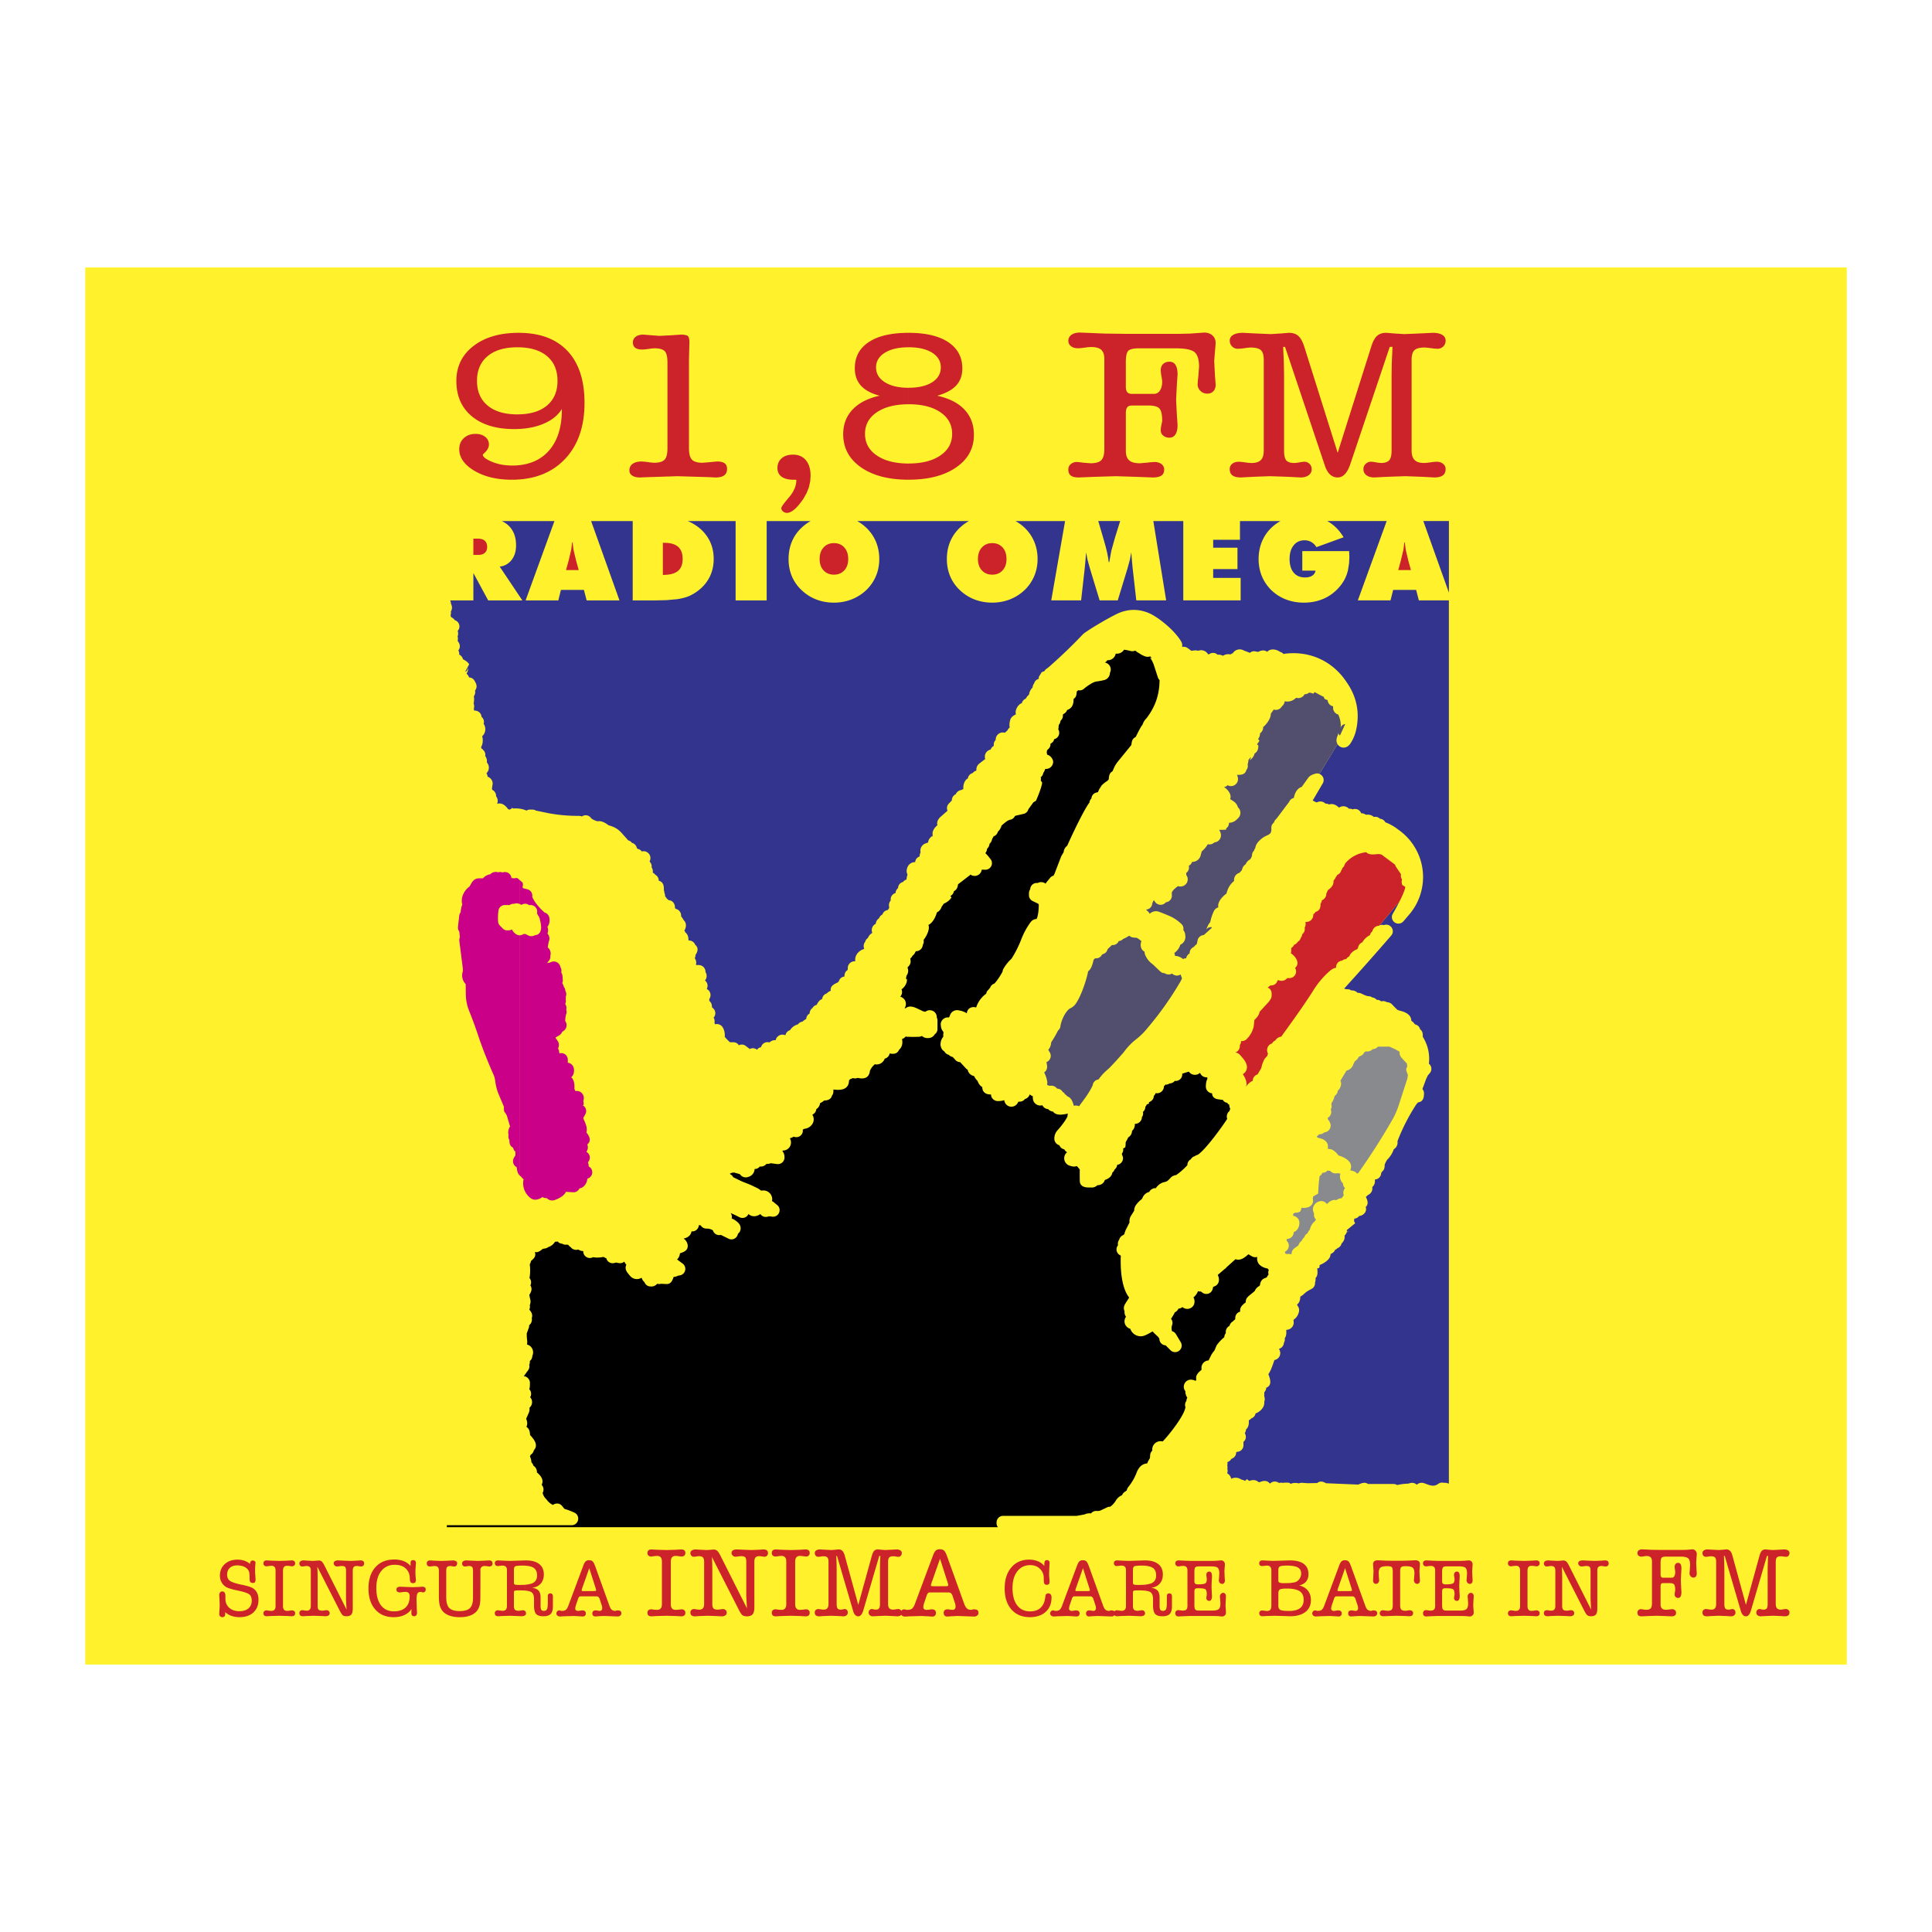
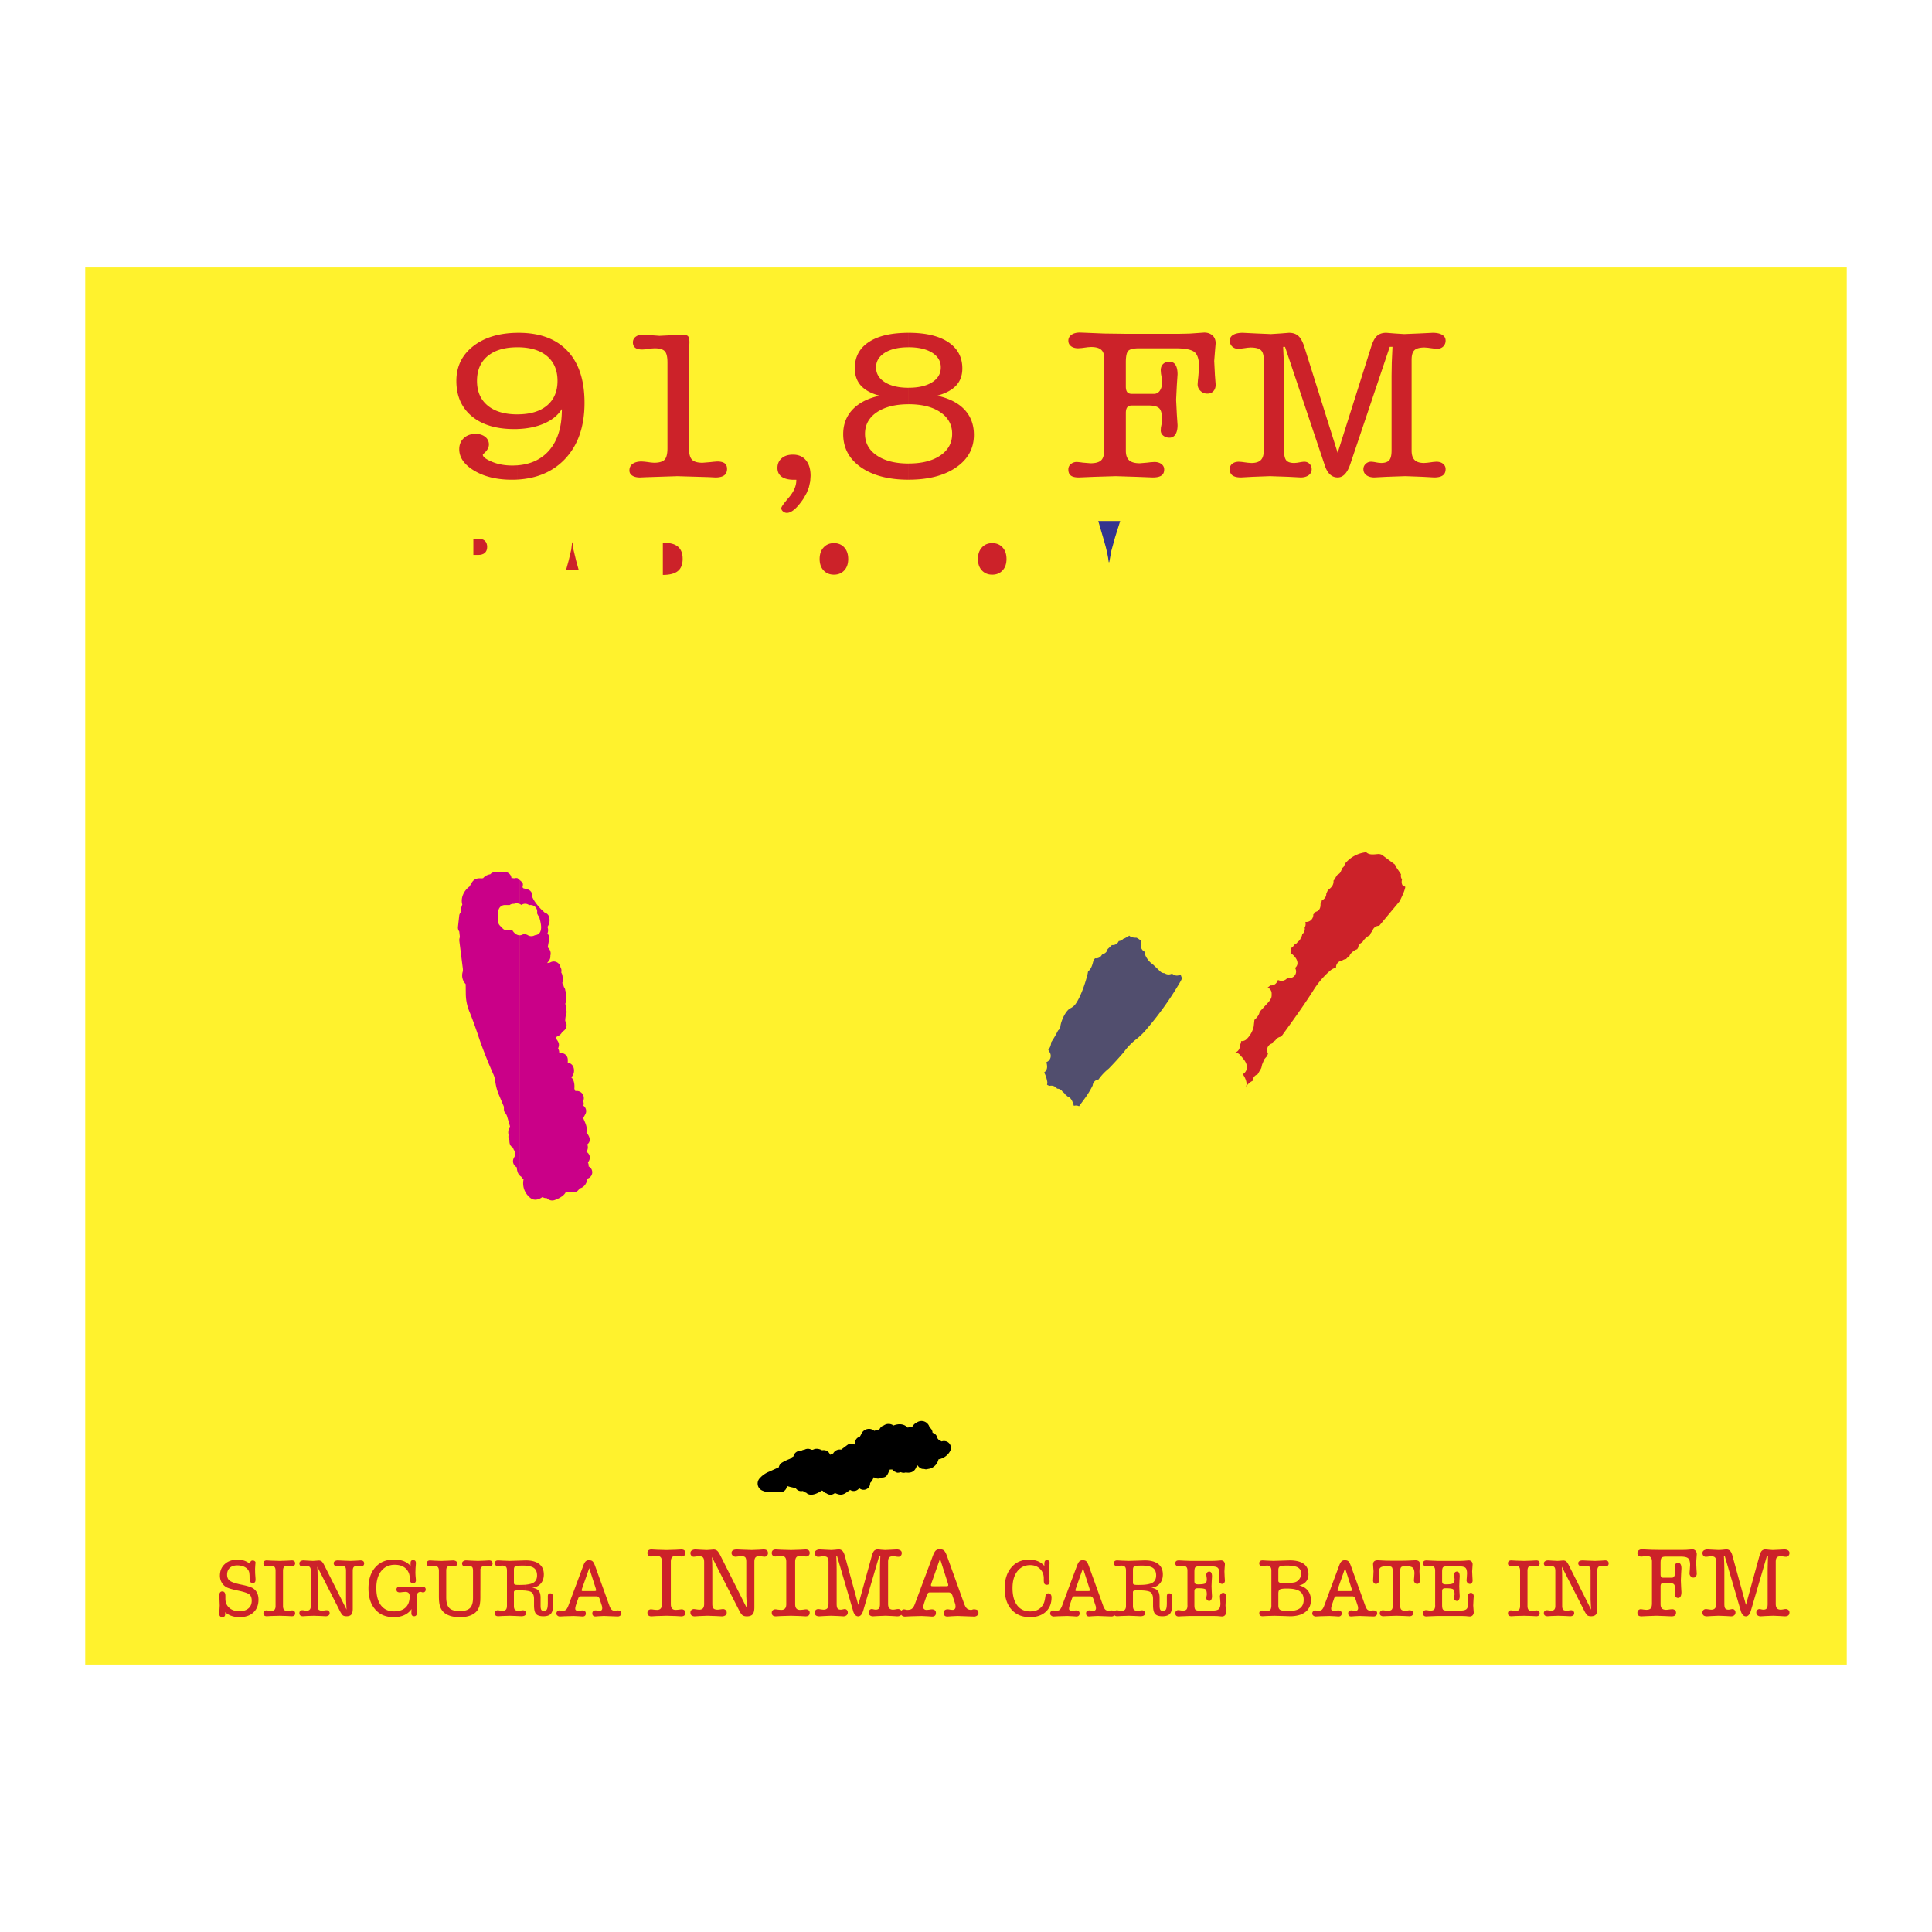
<svg xmlns="http://www.w3.org/2000/svg" width="2500" height="2500" viewBox="0 0 192.756 192.756">
  <g fill-rule="evenodd" clip-rule="evenodd">
    <path fill="#fff" d="M0 0h192.756v192.756H0V0z" />
    <path fill="#fff22d" d="M8.504 166.074h175.748V26.682H8.504v139.392z" />
-     <path fill="#33348e" d="M142.004 51.984l2.555 7.149v-7.149h-2.555zM144.559 59.898h-3l-.271-1.045h-2.291l-.264 1.045h-3.26l2.877-7.914h-5.93c.664.37 1.207.91 1.629 1.62l-2.709.986a1.427 1.427 0 0 0-.51-.514 1.358 1.358 0 0 0-.688-.17c-.451 0-.809.17-1.076.506-.268.335-.404.787-.404 1.356 0 .582.137 1.037.404 1.36.271.323.65.484 1.145.484.293 0 .531-.059.713-.178a.726.726 0 0 0 .328-.502h-1.322v-1.95h4.672l.016.378.01.221-.031.621-.109.684c-.094.391-.227.74-.404 1.042a4.484 4.484 0 0 1-1.67 1.632c-.684.374-1.459.565-2.326.565a4.973 4.973 0 0 1-1.779-.314 4.38 4.38 0 0 1-1.463-.927c-.416-.412-.734-.876-.951-1.403s-.324-1.096-.324-1.712c0-.621.111-1.194.328-1.722.217-.527.531-.99.947-1.394.275-.263.578-.484.91-.667h-4.043v1.866h-2.674v.795h2.424v2.133h-2.424v.875h2.742v2.244h-5.725v-7.914h-2.988l1.279 7.914h-2.979l-.371-3.285-.068-.756-.059-.757-.145.757-.234.854-.973 3.188h-1.807l-.969-3.188-.238-.854-.145-.757-.059.761-.068.752-.369 3.285h-2.98l1.381-7.914h-4.951c.336.183.646.413.928.68.416.404.734.872.951 1.394.217.527.328 1.097.328 1.709 0 .607-.111 1.173-.332 1.7a4.183 4.183 0 0 1-.965 1.403 4.496 4.496 0 0 1-1.467.931 4.86 4.86 0 0 1-1.764.323c-.633 0-1.225-.11-1.777-.323a4.436 4.436 0 0 1-1.466-.943 4.035 4.035 0 0 1-.957-1.382c-.216-.522-.323-1.092-.323-1.708s.106-1.186.323-1.713a4 4 0 0 1 .957-1.39c.28-.268.586-.497.922-.68H85.519c.336.183.646.413.926.68.417.404.735.872.953 1.394.216.527.327 1.097.327 1.709 0 .607-.11 1.173-.331 1.7-.217.523-.54.991-.965 1.403a4.486 4.486 0 0 1-1.467.931 4.855 4.855 0 0 1-1.764.323c-.633 0-1.224-.11-1.776-.323a4.436 4.436 0 0 1-1.466-.943 4.035 4.035 0 0 1-.957-1.382c-.217-.522-.323-1.092-.323-1.708s.106-1.186.323-1.713a4 4 0 0 1 .957-1.39c.281-.268.586-.497.922-.68h-4.387v7.914h-3.098v-7.914h-4.79c.119.043.229.09.332.145.731.378 1.292.876 1.683 1.501.391.62.586 1.334.586 2.129s-.191 1.5-.582 2.117c-.391.621-.952 1.122-1.688 1.505-.357.178-.812.31-1.364.395l-1.08.098-1.134.025h-2.231v-7.914h-4.148l2.827 7.914H58.53l-.272-1.045h-2.295l-.259 1.045H52.44l2.877-7.914h-5.249c.2.094.382.208.544.34.582.48.875 1.173.875 2.079 0 .586-.145 1.075-.442 1.454a1.706 1.706 0 0 1-1.189.671l2.257 3.37h-3.405l-1.479-2.732v2.732h-2.316a.752.752 0 0 1 .077.306c.004.021.017.06.021.077a.727.727 0 0 1-.03.727.63.63 0 0 1-.017.319c.004.051 0 .094-.004.145a.63.63 0 0 1 .072.11.823.823 0 0 1 .34.285l.021.009a.62.62 0 0 1 .242.145.66.66 0 0 1 .025.926.75.75 0 0 1-.009.553c.03.089.043.17.034.263l-.025.183c.238.281.306.638.068.948a.637.637 0 0 1 .085.412.677.677 0 0 1 .374.455c.251.153.451.242.621.51l-.374.706.034.046a.636.636 0 0 0 .226-.498c0 .243.025.442-.145.655.008.021.013.039.021.055a.64.64 0 0 1 .225.349.642.642 0 0 1 .544.323c.217.374.311.621.056.994.051.23-.013.378-.124.591.051.157.026.515-.021.685a.713.713 0 0 1 .025.497l.017.208c.386 0 .718.225.748.633a.641.641 0 0 1 .212.701.937.937 0 0 1-.153 1.241c.119.264.077.816-.098 1.062a.536.536 0 0 1 .013.119c.268.225.455.425.396.786.14.195.195.412.166.65a.76.76 0 0 1-.043 1.066.73.73 0 0 1 .115.345l.017.008a.724.724 0 0 1 .446.922.846.846 0 0 1-.034.247l.034.136a.677.677 0 0 1 .383.642.737.737 0 0 1 .098.761c.438-.166.841.149 1.075.493.055.038.11.063.174.085a.5.5 0 0 1 .149-.072l.098-.115.11.068c.459-.034.91.025 1.334.208a.613.613 0 0 1 .344-.098h.247c.127 0 .233.03.34.098l1.364.281c.995.17 1.844.247 2.852.247a.845.845 0 0 1 .374.06c.009-.004.013-.009.021-.013a.652.652 0 0 1 .905.187c.068.098.565.323.676.302.37-.067.791.191 1.059.404.081.013.361.11.472.157.327.148.578.327.824.595l.672.757a.616.616 0 0 1 .365.242.667.667 0 0 1 .493.531c.034.025.056.047.085.072.17.034.306.119.408.259a.635.635 0 0 1 .519.068.686.686 0 0 1 .251.935.656.656 0 0 1 .208.586c.11.157.148.332.11.523.106.046.183.11.255.208a.66.66 0 0 1 .345.599c.459.102.531.519.51.939a.583.583 0 0 1 .051.254.712.712 0 0 1 .072.366.6.6 0 0 1 .162.217.745.745 0 0 1 .178.161c.426.021.667.374.646.778.03.03.055.055.076.089a.685.685 0 0 1 .536.744c.106.127.183.243.259.387.298.272.276.685.072 1.033.013.026.025.051.043.077a.624.624 0 0 1 .059.115c.25.2.31.497.302.799a.691.691 0 0 1 .68.438c.34.285.259.676.025.995a.624.624 0 0 1-.081.336.716.716 0 0 1 .124.632c.008.018.017.031.025.047l.29.005c.369.025.65.331.637.702a.7.7 0 0 1-.051.836c.26.205.332.557.175.846.029.018.055.031.085.053.31.211.387.637.17.947v.195c.114.09.187.195.233.336l.051.332a.336.336 0 0 1 .093.062.66.66 0 0 1 .056.932c.089.17.119.336.085.521.021.053.034.098.051.15a.68.68 0 0 1 .71.221c.217.279.297.697.264 1.033.157.182.297.33.476.496.03.014.051.029.081.047.357-.025.65-.025.846.297a.636.636 0 0 1 .693.064l.399.307a.636.636 0 0 1 .723.076.628.628 0 0 1 .412-.264c0-.018.004-.029.008-.043a.653.653 0 0 1 .82-.424c.183-.162.378-.248.621-.223a.693.693 0 0 1 .973-.492.66.66 0 0 1 .459-.51c.191-.293.45-.484.791-.582a.694.694 0 0 1 .459-.273l.102-.098.268-.174a.627.627 0 0 1 .335-.531.702.702 0 0 1 .297-.564.629.629 0 0 1 .408-.303c.106-.229.293-.506.548-.582a.635.635 0 0 1 .451-.553c.119-.127.242-.207.403-.268-.063-.471.306-.65.693-.832a.578.578 0 0 1 .111-.098.646.646 0 0 1 .561-.494c.013-.285.081-.506.328-.658l.013-.272a.677.677 0 0 1 .74-.586c-.004-.034-.004-.063-.004-.098-.034-.536.378-.991.879-1.131l.013-.047a.674.674 0 0 1 .106-.676.606.606 0 0 1 .268-.374c.089-.225.234-.391.442-.514a.7.7 0 0 1 .344-.906.71.71 0 0 1 .323-.544.718.718 0 0 1 .345-.387.644.644 0 0 1 .544-.446 1.26 1.26 0 0 1 .106-.166c.008-.038.017-.068.029-.106a.707.707 0 0 1 .149-.68.654.654 0 0 1 .48-.74.63.63 0 0 1 .247-.488.638.638 0 0 1 .493-.612.629.629 0 0 1 .349-.242c.013-.128.042-.361.106-.489a.785.785 0 0 1-.051-.612.816.816 0 0 1 .812-.642.637.637 0 0 1 .447-.565.82.82 0 0 1 .093-.404.766.766 0 0 1 .489-.893l.259-.098.008-.06a.806.806 0 0 1 .187-.387l.26-.28a.413.413 0 0 0-.098.187l.114-.136c-.119-.417.162-.799.459-1.045-.081-.302.043-.557.26-.787.263-.229.484-.425.748-.659a.647.647 0 0 1 .127-.706l.302-.314c0-.276.145-.506.391-.625a.701.701 0 0 1 .557-.42.762.762 0 0 1 .208-.093c-.051-.366.098-.893.446-1.067a.648.648 0 0 1 .48-.532.67.67 0 0 1 .369-.246h.006a.745.745 0 0 1 .297-.706c.199-.162.375-.293.582-.447-.012-.029-.018-.06-.025-.093a.719.719 0 0 1 .561-.85.72.72 0 0 1 .324-.378.646.646 0 0 1 .182-.583.71.71 0 0 1 .91-.718l.264-.234a.62.62 0 0 1 .221-.28 1.69 1.69 0 0 1 .064-.795c.08-.264.336-.425.561-.531-.137-.378.205-1.003.578-1.105l.012-.009a.641.641 0 0 1 .396-.45c.08-.162.178-.285.318-.4.043-.285.158-.514.361-.718a.652.652 0 0 1 .148-.395.636.636 0 0 1 .463-.463.78.78 0 0 1 .014-.204l.264-.433a.634.634 0 0 1 .279-.119.664.664 0 0 1 .205-.238l.213-.157a51.323 51.323 0 0 0 3.455-3.319l.115-.093c.836-.6 2.4-1.497 3.252-1.917 1.117-.536 2.289-.527 3.398.017 1.029.536 2.398 1.717 2.984 2.69a.793.793 0 0 1 .123.595.639.639 0 0 1 .545.106c.135.089.246.174.369.276.221-.03.484-.077.688 0a.781.781 0 0 1 .979.34l.098.013a.65.65 0 0 1 .863.039.865.865 0 0 1 .531.106.946.946 0 0 1 .748-.136.73.73 0 0 1 .232-.115c.006-.008.01-.013.014-.021a.813.813 0 0 1 1.117-.242c.205.068.379.132.574.221a.64.64 0 0 1 .65-.123.745.745 0 0 1 .17.029c.314-.161.607-.225.914-.012.322-.361.922-.259 1.275.004.145.038.26.11.361.221a.487.487 0 0 1 .131-.034c2.49-.31 4.773.744 6.154 2.839 1.029 1.466 1.344 3.116.928 4.854a4.026 4.026 0 0 1-.574 1.3 1.318 1.318 0 0 1-.188.2.707.707 0 0 1-1.074-.174l-1.803 2.971c.033.017.068.034.105.055a.654.654 0 0 1 .221.897l-1.006 1.713a.737.737 0 0 1 .232.114.732.732 0 0 1 .176.072c.289-.157.633-.127.867.111.135 0 .246.03.365.089.377-.132.717.06.998.314a.75.75 0 0 1 .986.11.744.744 0 0 1 .373.068l.01-.004a.653.653 0 0 1 .838.391c.105 0 .191.008.287.051l.213.098a.902.902 0 0 1 .766.221.632.632 0 0 1 .607.178.64.64 0 0 1 .535.349 4.9 4.9 0 0 1 1.301.74 5.757 5.757 0 0 1 1.127 8.411l-.621.727a.653.653 0 0 1-1.059-.757c.119-.2.404-.701.672-1.232l-1.998 2.397a.647.647 0 0 1 .439-.025.626.626 0 0 1 .658.119.65.65 0 0 1 .068.922 300.76 300.76 0 0 1-4.697 5.295l.162.047c.275.039.336-.018.543.133a.792.792 0 0 1 .635.236c.102.006.199.006.297.043.275.111.523.281.828.299a.653.653 0 0 1 .354.127.633.633 0 0 1 .426.232.636.636 0 0 1 .453.154.688.688 0 0 1 .566.084c.221.006.408.09.553.256.088.098.459.488.539.527l.463.135c.469.154.867.408.881.924.148.109.264.221.369.373.26.051.451.234.514.494.26.186.264.424.264.738.514.846.711 1.709.613 2.695l.016.012c.273.234.307.65.068.924l-.188.217-.17.352-.377 1.016a.62.62 0 0 1 .16.43c0 .43-.094.846-.586.896-.09.086-.156.166-.225.268a19.42 19.42 0 0 0-1.836 3.609.789.789 0 0 1-.371.807 2.629 2.629 0 0 1-.658 1.043c-.102.16-.178.305-.246.488 0 .301-.039.531-.281.713a.409.409 0 0 1-.068.123.665.665 0 0 1-.637.65l-.004.006a.746.746 0 0 1-.252.742.715.715 0 0 1-.449.805.614.614 0 0 1-.188.174c.17.373.301.713-.018 1.02.166.451-.238.863-.654.889a.643.643 0 0 1-.477.268l-.016.014a.659.659 0 0 1-.018.242c.047.068.08.131.111.207l-.826.672a.46.46 0 0 1-.004.148.383.383 0 0 0 .23-.029l-.025.014.016-.006-.016.006-.098.045-.119.035a.653.653 0 0 1-.217.34c.059.281-.072.6-.289.777a.65.65 0 0 1-.412.48.716.716 0 0 1-.234.162.73.73 0 0 1-.441.408 6.97 6.97 0 0 1-.057.25c-.105.379-.709.744-1.049.859a.755.755 0 0 1-.051.301l-.184.029c.018.328.094.701-.17.965.014.162-.004.299-.055.455a.637.637 0 0 1-.344.633c-.256.137-.502.26-.715.469a1.693 1.693 0 0 1-.404.297c-.025.336-.062.57-.314.791l-.012.064a.738.738 0 0 1 .145.795 1.162 1.162 0 0 1-.486.654.828.828 0 0 0-.016.088c0 .014.004.021.004.035a.728.728 0 0 1-.549.871l-.178.029c.012.271.033.604-.152.824a.666.666 0 0 1-.082.451.662.662 0 0 1-.492.611c.033.064.059.119.084.191.018.043.025.082.035.129a.699.699 0 0 1-.574.799c-.152.445-.357 1.074-.604 1.41.162.447.42 1.098-.209 1.352a.771.771 0 0 1-.195.451l-.008.412a.764.764 0 0 1 0 .549c.064.531-.408.99-.867 1.156a.628.628 0 0 1-.43.496.792.792 0 0 1-.246.191c.029.328-.008.68-.277.91a.663.663 0 0 1-.119.357c.158.309.154.645-.135.875v.348a.65.65 0 0 1-.643.65 1.384 1.384 0 0 1-.084.057c.004.33-.195.535-.49.658a.677.677 0 0 1-.391.314.644.644 0 0 1-.008.332.637.637 0 0 1 .008.33.683.683 0 0 1-.016.451.826.826 0 0 1 .406.549.977.977 0 0 1 1.018.088.773.773 0 0 1 .355.125l.191-.172c.086.064.158.115.238.176.328-.129.646-.129.918.113l.102.014c.379-.162.748-.221 1.029.131a.254.254 0 0 0 .086-.055.65.65 0 0 1 .807-.008c.174-.025.307-.029.477 0 .021-.008.037-.018.059-.025h.438a.71.71 0 0 1 .217.115c.289-.119.502-.098.83-.043a.629.629 0 0 1 .322-.055l.553.041.939-.021c.285-.232.578-.152.875.021l3.213.133c.328-.123.639-.299.979-.057h2.551c.127 0 .236.035.348.104.395-.09.736-.129 1.139-.141.285-.111.549-.123.787.084h.072a.696.696 0 0 1 .666-.135c.494.156.936.441 1.43.084a.68.68 0 0 1 .604-.109.584.584 0 0 1 .25.012l.213.061h.008V59.898h.004z" />
-     <path fill="#cc2229" d="M139.502 56.876h1.266l-.26-.939-.258-1.097-.09-.722h-.051l-.086.722-.263 1.097-.258.939z" />
    <path d="M109.574 51.984l.49 1.675.084.289c.256.863.412 1.573.469 2.134h.055l.203-1.122.371-1.335.514-1.641h-2.186z" fill="#33348e" />
    <path d="M98.996 57.335c.43 0 .773-.144 1.033-.429.264-.284.391-.663.391-1.139 0-.477-.127-.858-.391-1.148-.26-.289-.604-.433-1.033-.433s-.773.145-1.037.438c-.264.289-.391.671-.391 1.144 0 .476.127.854.391 1.139.264.284.607.428 1.037.428zM83.202 57.335c.429 0 .774-.144 1.033-.429.264-.284.391-.663.391-1.139 0-.477-.127-.858-.391-1.148-.259-.289-.604-.433-1.033-.433s-.773.145-1.037.438c-.263.289-.391.671-.391 1.144 0 .476.128.854.391 1.139.264.284.608.428 1.037.428zM66.133 57.361c.684 0 1.186-.132 1.5-.391.319-.259.476-.663.476-1.211 0-.54-.153-.943-.455-1.207s-.765-.396-1.386-.396h-.136v3.205h.001zM56.472 56.876h1.267l-.26-.939-.263-1.097-.085-.722h-.051l-.089.722-.26 1.097-.259.939zM47.228 53.74v1.627h.472c.289 0 .514-.068.672-.204.153-.141.233-.34.233-.6 0-.263-.081-.468-.233-.612-.158-.14-.383-.212-.672-.212h-.472v.001z" fill="#cc2229" />
    <path d="M85.723 148.469a.657.657 0 0 0 .926-.051.63.63 0 0 0 .162-.459c.212-.207.242-.322.369-.578.243.166.54.184.795.035.569.012.6-.439.808-.799l.004-.01c.081.01.149.01.225-.008a.603.603 0 0 0 .14.17l.34.152c.106.029.297-.021.382-.047a.653.653 0 0 0 .493.029c.399.072.794-.02.982-.387.06-.117.115-.221.187-.33.178.238.353.395.659.369a.803.803 0 0 0 .208.039l.404-.078c.429-.148.722-.48.829-.922.501-.084.969-.412 1.186-.879a.68.68 0 0 0-.361-.889.778.778 0 0 0-.524-.013.527.527 0 0 0-.221-.098.281.281 0 0 0-.055-.041.733.733 0 0 0-.136-.176.644.644 0 0 0-.484-.547.633.633 0 0 0-.297-.527.823.823 0 0 0-1.199-.545c-.293.166-.34.195-.527.469a3.416 3.416 0 0 0-.459.088c-.378-.402-.909-.408-1.419-.211a.827.827 0 0 0-.973 0 .617.617 0 0 0-.353.262l-.124.188c-.208-.025-.272.018-.459.082a.826.826 0 0 0-1.253.225l-.094.191-.098.166c-.37.109-.506.42-.506.789a.638.638 0 0 0-.735.035l-.625.467a.745.745 0 0 0-.799.387.638.638 0 0 0-.302.133.672.672 0 0 0-.791-.455c-.318-.158-.625-.217-.926-.051a.878.878 0 0 0-.145 0 .688.688 0 0 0-.701-.004.643.643 0 0 0-.328.113.695.695 0 0 0-.765.557.89.89 0 0 0-.306.205l-.021.025c-.217.072-.672.281-.854.408a.676.676 0 0 0-.28.441l-.918.416a2.574 2.574 0 0 0-.842.527l-.141.148a.766.766 0 0 0 .243 1.229c.68.303 1.088.115 1.712.162a.654.654 0 0 0 .744-.553c.004-.021.004-.043.004-.068.302.098.562.158.876.209a.649.649 0 0 0 .705.293c.021.01.034.014.051.018.089.08.183.127.298.152.425.447 1.177.051 1.555-.213.038.018.068.025.106.035a.63.63 0 0 0 .357.238.657.657 0 0 0 .85-.031c.748.367.96.064 1.518-.301a.652.652 0 0 0 .903-.181z" />
-     <path d="M134.707 116.758c.307.072.506.115.701.346a.667.667 0 0 1 .152-.111l.068-.119a64.16 64.16 0 0 0 3.184-4.977c.297-.498.506-.949.697-1.496l.914-2.822c.004-.035.047-.328.037-.344-.102-.342-.271-.465-.047-.852a.81.81 0 0 1-.041-.264l-.541-.594a.747.747 0 0 1-.191-.588 5.647 5.647 0 0 0-.871-.449.52.52 0 0 0-.311-.068l-.986.004a.643.643 0 0 1-.518.246.724.724 0 0 1-.68.221.979.979 0 0 1-.17.104c-.102.25-.281.326-.535.434a1.047 1.047 0 0 1-.412.459.664.664 0 0 1-.115.236.932.932 0 0 1-.705.693l-.604 1.008c.166.336.004.773-.27 1.002a.632.632 0 0 1-.186.414l-.137.135a1.493 1.493 0 0 1-.289.654.456.456 0 0 1-.025.154.611.611 0 0 1-.059.506.655.655 0 0 1-.299.832c.006.055.006.098.01.152.098.104.174.223.225.354a.68.68 0 0 1-.578.948.636.636 0 0 1-.514.188 1.01 1.01 0 0 1-.256.227l.025.037a.65.65 0 0 0 .307.141c.502.102.914.471.777 1.012l.09.051c.42-.014.77.354.994.654.365.098.824.322 1.055.596a.774.774 0 0 1 .104.876zM128.26 125.102a.512.512 0 0 1 .156.012c.148-.016.281-.008.43.031l.008-.01c0-.236.1-.438.281-.586l.408-.297a.875.875 0 0 1 .332-.459.858.858 0 0 1 .254-.35.67.67 0 0 1 .336-.404.747.747 0 0 1 .23-.365c.008-.25.275-.695.471-.799a.568.568 0 0 1 .137-.191.665.665 0 0 1-.199-.6c-.064-.178-.141-.33-.111-.529a.87.87 0 0 1 .625-.689.667.667 0 0 1 .77.275c.229-.268.568-.492.939-.402a.993.993 0 0 1 .531-.195l.211-.285a.734.734 0 0 1 .129-.723.619.619 0 0 1-.205-.473c-.258-.211-.387-.676-.25-.965l-.277-.055a.721.721 0 0 1-.756-.23.689.689 0 0 1-.254-.033.644.644 0 0 1-.52.225.635.635 0 0 1-.281.336 21.3 21.3 0 0 0-.145 1.748l-.492.279a.584.584 0 0 1-.051.184c.145.496-.148.889-.697.943a.698.698 0 0 1-.395-.014l-.137.375a.685.685 0 0 1-.518.127c-.061.035-.115.061-.176.094l-.008.039-.029.135c.016.021.033.043.047.064.348.055.59.348.59.697-.018.416-.188.77-.574.918v.008a.658.658 0 0 1-.645.664c-.031.041-.053.076-.082.119l.188.289v.004a.67.67 0 0 1-.354.879c.04.068.065.132.083.209z" fill="#898a8d" />
    <path d="M107.135 110.332a.727.727 0 0 1 .523.037c.557-.764.932-1.211 1.359-2.074a.649.649 0 0 1 .578-.594c.311-.43.621-.758 1.033-1.094.541-.557.982-1.041 1.488-1.627a6.262 6.262 0 0 1 1.172-1.24 6.822 6.822 0 0 0 1.207-1.182 32.015 32.015 0 0 0 3.307-4.68l.129-.268c-.047-.115-.104-.252-.137-.391a.667.667 0 0 1-.854-.09.7.7 0 0 1-.752-.035.621.621 0 0 1-.439-.182l-.684-.654-.25-.201c-.289-.25-.639-.76-.621-1.104-.391-.208-.463-.667-.314-1.054a2.322 2.322 0 0 0-.48-.34c-.361 0-.59-.055-.727-.208-.174.106-.469.285-.607.318a.685.685 0 0 1-.451.222.645.645 0 0 1-.676.395l-.434.412a.639.639 0 0 1-.492.498.549.549 0 0 1-.082.068.642.642 0 0 1-.666.344l-.15.14c-.102.396-.207.913-.557 1.165l-.047.254c-.221.91-.691 2.283-1.193 2.988a1.37 1.37 0 0 1-.578.463c-.455.299-.867 1.213-.939 1.752a.631.631 0 0 1-.238.441c-.217.43-.42.779-.688 1.182a1.237 1.237 0 0 1-.289.752l.148.248a.673.673 0 0 1-.332.977c.098.408.137.762-.225 1.029.152.293.242.564.301.893.01.033.014.062.014.098 0 .08-.01.152-.029.225.055.051.105.076.262.119a.723.723 0 0 1 .744.281.631.631 0 0 1 .553.326.612.612 0 0 1 .246.248.56.56 0 0 1 .209.189c.379.119.531.506.629.846a.547.547 0 0 1 .029.104v.004z" fill="#514e6e" />
    <path d="M52.239 117.646c-.153.723.102 1.42.684 1.879.378.293.825.166 1.194-.094.136.08.272.115.434.105.2.209.476.281.752.205.332-.107.999-.412 1.152-.834l.714.047a.641.641 0 0 0 .642-.387c.455-.059.765-.549.791-.973a.664.664 0 0 0 .488-.611v-.043c-.004-.047-.008-.098-.021-.145a.632.632 0 0 0-.335-.416l-.004-.006a.81.81 0 0 0-.072-.395l.102-.158a.653.653 0 0 0-.242-.891l-.013-.01a.768.768 0 0 0 .089-.74c.438-.344.212-.828-.085-1.189.123-.549-.123-.955-.323-1.436.077-.137.136-.252.213-.387a.653.653 0 0 0-.251-.885l-.004-.014.081-.033a.596.596 0 0 0 .009-.174l-.03-.18v-.066a.72.72 0 0 0-.408-.924.73.73 0 0 0-.268-.047l-.132.006a.73.73 0 0 0-.093-.213c.038-.365 0-.896-.319-1.16.315-.227.374-.805.157-1.148a.67.67 0 0 0-.497-.301c.008-.107.008-.195.004-.307a.654.654 0 0 0-.816-.633l-.038-.029c-.004-.18-.021-.295-.115-.439.174-.471.072-.633-.238-1.045v-.08c.119-.064.217-.119.336-.188a.82.82 0 0 0 .327-.383.704.704 0 0 0 .289-1.059c0-.225.034-.48.098-.693a.607.607 0 0 0-.004-.432.667.667 0 0 0-.085-.559c0-.012 0-.025-.004-.037a.655.655 0 0 0 .038-.438.67.67 0 0 0 .009-.256.663.663 0 0 0-.043-.6.602.602 0 0 0-.14-.377 1.023 1.023 0 0 0-.145-.346c-.004-.025-.008-.051-.017-.076.089-.195.047-.26.03-.484a.97.97 0 0 0-.136-.549.665.665 0 0 0-.076-.521.686.686 0 0 0-.782-.562.69.69 0 0 0-.255.098l-.293.051.213-.28a.658.658 0 0 0 .106-.446.775.775 0 0 0-.264-.837l.103-.557a.753.753 0 0 0-.128-.824.857.857 0 0 0 0-.663c.183-.26.247-.544.196-.859a.649.649 0 0 0-.489-.574.625.625 0 0 0-.106-.106c-.365-.319-.965-1.016-1.118-1.471a.658.658 0 0 0-.489-.744l-.399-.098c-.025-.042-.055-.072-.089-.106a.705.705 0 0 0 .017-.458l-.306-.276v2.397a.869.869 0 0 1 .183.106.65.65 0 0 1 .778.021.641.641 0 0 1 .311.009.658.658 0 0 1 .467.807.546.546 0 0 1 .089.179.84.84 0 0 1 .183.366c.136.51.387 1.555-.489 1.64a.676.676 0 0 1-.735-.03.578.578 0 0 1-.191-.098.708.708 0 0 1-.195 0 .627.627 0 0 1-.4.132v23.946a.758.758 0 0 0 .174.145.603.603 0 0 0 .229.241zm-.408-29.857l-.191-.17a.67.67 0 0 0-.353.017.664.664 0 0 0-.259-.021.656.656 0 0 0-.897-.565.609.609 0 0 0-.426-.021.767.767 0 0 0-.794.2 1.144 1.144 0 0 0-.71.387.43.43 0 0 0-.098.021c-.706-.056-.914.136-1.246.803-.561.391-.93 1.144-.731 1.815-.11.229-.14.527-.178.787a.621.621 0 0 0-.132.327l-.123 1.101a.632.632 0 0 0 .127.463l.064.565a.77.77 0 0 0-.056.378l.353 2.787.004.223c-.161.463-.06.943.276 1.299l.013 1.025c.017.662.145 1.225.408 1.832.37.939.654 1.742.969 2.699a47.245 47.245 0 0 0 1.402 3.51c.085.209.128.391.157.617.056.42.141.773.285 1.172l.583 1.387c-.021.654.068.387.297.9l.311 1.059c-.17.268-.221.557-.145.863a.63.63 0 0 0 .081.488c-.004.336.051.611.37.766.026.16.102.297.234.402l-.008.371a2.156 2.156 0 0 0-.183.318.678.678 0 0 0 .319.863c.021.283.085.594.276.807V93.318c-.314-.013-.604-.272-.752-.586a.814.814 0 0 1-.459.093.623.623 0 0 1-.519-.255c-.217-.212-.374-.318-.404-.629a5.343 5.343 0 0 1 .026-1.012.648.648 0 0 1 .65-.633h.476a.618.618 0 0 1 .43-.119.75.75 0 0 1 .552.008v-2.396h.001z" fill="#ca0088" />
-     <path d="M99.566 152.379a.695.695 0 0 1-.137-.488.65.65 0 0 1 .65-.654h7.354c.029-.004.77-.141.781-.145.209-.098.408-.127.637-.098a.642.642 0 0 1 .545-.246c.127.008.238 0 .365-.031l.758-.355a.864.864 0 0 1 .254-.039c.246-.188.422-.383.578-.646.148-.232.336-.391.592-.5a.787.787 0 0 1 .254-.324l.217-.145a.734.734 0 0 1 .158-.348c.373-.473.633-.918.846-1.48.191-.471.514-.842 1.031-.871a3.29 3.29 0 0 1 .281-.531c.029-.33-.012-.496.238-.756a.825.825 0 0 1 1.029-.906c.539-.535 2.201-2.605 2.273-3.434a.638.638 0 0 1 .094-.604.814.814 0 0 1 .094-.336 1.017 1.017 0 0 1-.191-.641.69.69 0 0 1-.154-.527.703.703 0 0 1 .779-.621c.148.018.268.051.398.119a.572.572 0 0 1 .068-.123c-.107-.412.182-.715.514-.973v-.273a.747.747 0 0 1 .707-.672l.287-.578c.094-.152.184-.279.303-.416l.209-.502c.229-.322.463-.568.768-.824a.715.715 0 0 1 .158-.412.684.684 0 0 1 .365-.719.669.669 0 0 1 .336-.441.59.59 0 0 1 .205-.178l.033-.098v-.068c0-.303.199-.561.492-.633-.055-.447.213-.664.553-.928a.702.702 0 0 1 .154-.488l.123-.127.615-.506c.098-.23.252-.4.477-.516.018-.029.033-.059.055-.088.01-.252.148-.531.387-.646l.293-.123a.997.997 0 0 1 .064-.141l.111-.145a.666.666 0 0 1 .021-.455c-.047-.051-.09-.094-.133-.148-.311-.033-.689-.217-.875-.467a.933.933 0 0 1-.145-.682.65.65 0 0 1-.506-.045l-.375-.219c-.348.307-.789.682-1.287.49l-.91.82-.012.021-.014.012-.072.09-.012.033c.004-.008.008-.016.012-.029l-.055.068a.46.46 0 0 0 .068-.111l-.779.672c.248.459.129 1.051-.449 1.174l-.055.221a.652.652 0 0 1-1.029.365l-.145-.111a.658.658 0 0 1-.289-.037 1.532 1.532 0 0 1-.455.629.82.82 0 0 1 .018.781.737.737 0 0 1-1.113.184c-.031.018-.051.029-.082.051a.606.606 0 0 1-.314.098.816.816 0 0 1-.387.391.67.67 0 0 1-.062.148l-.295.486c.15.186.184.42.094.645-.055.188-.055.4.006.588.17.047.297.145.391.297l.475.795a.654.654 0 0 1-1.024.799l-.48-.484a.65.65 0 0 1-.625-.617c-.008-.105-.148-.258-.221-.318a5.505 5.505 0 0 1-.459-.455c-.275.158-.445.264-.773.404-.021.008-.043.018-.064.025a1.1 1.1 0 0 1-1.389-.693.636.636 0 0 1-.264-.127.762.762 0 0 1-.158-1.07.743.743 0 0 1-.145-.553.696.696 0 0 1-.029-.553l.076-.166.412-.643c-.832-1.049-.879-3.072-.836-4.186a.64.64 0 0 1-.191-.115.658.658 0 0 1-.086-.922.668.668 0 0 1 .115-.549.675.675 0 0 1 .408-.463.538.538 0 0 1 .105-.084c.035-.162.082-.295.148-.439l.371-.734-.01-.094a1.01 1.01 0 0 1 .15-.561l.322-.516c.004-.232.072-.428.213-.615.156-.205.314-.361.518-.52l.061-.066.041-.086a.96.96 0 0 1 .668-.586.7.7 0 0 1 .664-.379c.225-.344.547-.557.951-.629a.715.715 0 0 0 .209-.098c.383-.314.33-.477.861-.582l.184-.127a7.38 7.38 0 0 0 .939-.855c0-.254.123-.467.344-.59a.628.628 0 0 1 .404-.311.636.636 0 0 1 .281-.133c.773-.496 2.367-2.703 2.945-3.586a.698.698 0 0 1 .229-.783c.021-.076.043-.145.076-.221a.783.783 0 0 1-.072-.195l-.041-.234-.166-.08.021-.08a.637.637 0 0 1-.49-.307c-.441-.055-1.02-.025-1.07-.654a.674.674 0 0 1-.617-.654c-.004-.238.039-.613.162-.791-.018-.055-.021-.098-.025-.152a.678.678 0 0 1-.715-.451.738.738 0 0 1-1.117-.112l-.047.01-.615.191a.513.513 0 0 1-.006.166.646.646 0 0 1-.738.553.65.65 0 0 1-.51.254.642.642 0 0 1-.418.119 1.187 1.187 0 0 1-.152.158.624.624 0 0 1-.018.16.684.684 0 0 1-.807.531.828.828 0 0 1-.188.285c-.008.332-.207.498-.502.643l.035.119-.01.004-.217.076a1.29 1.29 0 0 1-.148.238.674.674 0 0 1-.242.514.633.633 0 0 1-.059.459l-.039.018v.037a.694.694 0 0 1-.713.676.822.822 0 0 1-.277.701.76.76 0 0 1-.379.65 6.048 6.048 0 0 1-.254.484c-.004.154-.004.387-.051.512l-.199.105a.68.68 0 0 1-.141.535l.119.344a.673.673 0 0 1-.578.758.636.636 0 0 1-.26.463.623.623 0 0 1-.225.314c-.047.391-.4.617-.744.73a.732.732 0 0 1-.744.52.773.773 0 0 1-.502.234l-.307-.006c-.467.021-.943-.123-.947-.658-.008-.395-.008-.73 0-1.127-.127-.16-.166-.225-.307-.352-.258.115-.557.018-.807-.076a.776.776 0 0 1-.153-1.301.677.677 0 0 1-.277-.289.638.638 0 0 1-.488-.404.687.687 0 0 1-.506-.633 1.22 1.22 0 0 1 .34-.889c.281-.307.824-.994.975-1.373a.601.601 0 0 1 .045-.268c-.484.094-1.146.256-1.496-.199l-.008-.006a.68.68 0 0 1-.473-.242.68.68 0 0 1-.582-.391l-.004.004a.737.737 0 0 1-.91-.51 1.234 1.234 0 0 1-.033-.387.739.739 0 0 1-.307-.191.72.72 0 0 1-.492.477c-.17.225-.375.256-.65.264a.866.866 0 0 1-.131.221.708.708 0 0 1-1.264-.374 2.213 2.213 0 0 1-.705.084.688.688 0 0 1-.629-.662c-.455.033-.879-.217-.863-.727a1.058 1.058 0 0 1-.463-.613 1.537 1.537 0 0 1-.357-.496.77.77 0 0 1-.637-.625l-.008-.006a.574.574 0 0 1-.174-.135l-.574-.621a.664.664 0 0 1-.561-.332.545.545 0 0 1-.157-.17c-.174-.051-.289-.098-.413-.225a.688.688 0 0 1-.438-.336c-.523-.314-.467-1.062-.111-1.467-.008-.16 0-.301.025-.463a1.23 1.23 0 0 1-.238-.434 2.037 2.037 0 0 1-.042-.424.725.725 0 0 1 .816-.604.425.425 0 0 1 .081-.119.745.745 0 0 1 .914-.588c.298.047.54.137.795.293.025-.484.493-.727.927-.582a2.737 2.737 0 0 1 1.006-1.381.594.594 0 0 1 .234-.395.644.644 0 0 1 .154-.184.625.625 0 0 1 .416-.42c.271-.26.637-.842.82-1.186a.742.742 0 0 1 .102-.311 4.19 4.19 0 0 1 .795-.987c.398-.633.684-1.198.961-1.896a7.488 7.488 0 0 1 .918-1.717c.166-.212.352-.348.619-.348.176-.311.227-1.05.223-1.454-.021-.026-.039-.047-.061-.077l-.549-.264a.643.643 0 0 1-.369-.591c0-.238-.008-.391.123-.573a.654.654 0 0 1 .748-.634.711.711 0 0 1 .791.068.52.52 0 0 1 .068-.115l.352-.434a.688.688 0 0 1 .371-.255l.098-.191.676-1.755.238-.404a.842.842 0 0 1 .348-.629c.434-.973 1.654-3.583 2.227-4.318a.61.61 0 0 1 .191-.404.65.65 0 0 1 .6-.608c.021-.013.039-.025.061-.034l.105-.255.268-.42c.184-.175.354-.306.561-.442a.918.918 0 0 0 .137-.157c.021-.349.059-.616.373-.795l.223-.506c.123-.212.242-.382.398-.569l1.254-1.539c.061-.344.051-.612.438-.808.115-.229.531-1.083.668-1.203l.09-.217c.084-.174.182-.311.318-.446.879-1.144 1.301-2.372 1.305-3.816a.609.609 0 0 1-.17-.272l-.412-1.271c-.061-.175-.264-.612-.4-.706a.303.303 0 0 0 .201.046l-.158-.161c-.307.123-.582-.013-.871-.166l-.463-.285a.826.826 0 0 1-.094-.093c-.035-.004-.068-.013-.102-.017a.625.625 0 0 1-.43.025 4.254 4.254 0 0 0-.646-.124.824.824 0 0 1-.82.387l-.012.013a.794.794 0 0 1-.838.646.63.63 0 0 1-.234.233.703.703 0 0 1 .498 1.021.757.757 0 0 1-.51.71 6.73 6.73 0 0 1-.77.152 1.316 1.316 0 0 0-.371.102 4.989 4.989 0 0 0-.951.638.64.64 0 0 1-.561.14l-.021.013-.123.119c-.043.319-.018.527-.324.744.021.501-.135.931-.641 1.096-.068.204-.201.319-.393.421-.008.017-.016.034-.029.051v.093c0 .183-.062.34-.199.467a.257.257 0 0 1-.047.077.604.604 0 0 1-.162.374c0 .06-.008.106-.025.157a.62.62 0 0 1-.033.281.577.577 0 0 1 .084.204.653.653 0 0 1-.488.787.624.624 0 0 1-.369.446c.025.289-.115.472-.34.65a.822.822 0 0 1-.039.221.65.65 0 0 1 .039.221.873.873 0 0 1 .604.642.711.711 0 0 1-.783.783c-.051.14-.102.289-.199.404a.61.61 0 0 1-.256.425.604.604 0 0 1 0 .332l.141.187c.01.357-.449 1.475-.615 1.832l-.264.161-.018.03-.471.65a.64.64 0 0 1-.484.468l-.748.17-.111.047a.079.079 0 0 0-.021.034.636.636 0 0 1-.514.34.675.675 0 0 1-.174.077c-.234.161-.422.31-.631.506a1.261 1.261 0 0 1-.365.607.637.637 0 0 1-.428.459 2.891 2.891 0 0 1-.15.281.738.738 0 0 1-.25.458.746.746 0 0 1-.25.498.734.734 0 0 1-.17.438l.025.021c.182.187.326.353.479.565a.614.614 0 0 1 .154.417.655.655 0 0 1-.654.655l-.361-.008-.01.042a.695.695 0 0 1-.113.276.72.72 0 0 1-1 .179h-.021a.525.525 0 0 1-.11.106l-1.109.854-.004.004c-.042.31-.127.544-.412.684a.627.627 0 0 1-.357.48l.115.136c-.136.272-.514.536-.782.638a.967.967 0 0 1-.166.246c-.017.026-.043.089-.051.106a.913.913 0 0 1-.455.515c-.123.433-.429 1.071-.85 1.245.187.446-.234 1.199-.48 1.496a.68.68 0 0 1-.077.498.675.675 0 0 1-.689.629c-.038.06-.063.11-.098.17a.586.586 0 0 1-.119.174l-.131.123a.616.616 0 0 1-.217.259c.102.434.004.612-.276.901a.823.823 0 0 1-.106.834.754.754 0 0 1-.059.271l.106.064c.051.377-.238.803-.536 1.016a.687.687 0 0 1-.123.727.757.757 0 0 1 .229.105c.344.23.434.693.204 1.033a.61.61 0 0 0 .089.018c.34-.264.689-.184 1.071-.021l.693.326c.077.021.145.035.225.043a.647.647 0 0 1 .477-.152.693.693 0 0 1 .654.73.618.618 0 0 1 .068.289v.854a.62.62 0 0 1-.272.527.724.724 0 0 1-.629.375.81.81 0 0 1-.65-.213.628.628 0 0 1-.323.086c-.365.016-.676.016-1.041 0a.568.568 0 0 1-.255-.031.72.72 0 0 1-.366.256c.085.404.017.807-.302 1.084-.166.395-.553.445-.935.352a.643.643 0 0 1-.484.52l-.009.008a.853.853 0 0 1-.994.553l-.238.246c-.043.053-.229.35-.233.375-.072.672-.485.914-1.233.738a.634.634 0 0 1-.48.014.688.688 0 0 1-.229.09l-.148.135c-.013.893-.731 1.041-1.56.918 0 .252.009.418-.14.604-.098.379-.413.494-.774.494a2.166 2.166 0 0 1-.42.271.79.79 0 0 1-.374.592.65.65 0 0 1-.382.543l.017.072a.834.834 0 0 1-.008.834 1.045 1.045 0 0 1-.829.514 1.068 1.068 0 0 1-.149.08.665.665 0 0 1-.046.371.658.658 0 0 1-.867.326.673.673 0 0 1-.335.148.512.512 0 0 0-.025.057.746.746 0 0 1 .098.412.796.796 0 0 1-.825.773.747.747 0 0 1-.026.068c.136.166.2.344.2.557a.657.657 0 0 1-.735.726l-.642-.086a.698.698 0 0 1-.374.064c-.021.008-.039.018-.064.025a.712.712 0 0 1-.642.238.634.634 0 0 1-.522.25.83.83 0 0 1-.625.787.689.689 0 0 1-.837-.268l-.489-.141c-.179-.051-.323 0-.494.072-.004.021-.004.037-.008.059a.727.727 0 0 1 .323.314l.875.422.846.336.672.322c.144.076.259.152.387.256l.174-.018a.248.248 0 0 1 .077 0 .886.886 0 0 1 .858.914l-.025.145.03.018a.569.569 0 0 1 .132.084l.366.303a.633.633 0 0 1 .225.598.653.653 0 0 1-.74.553c-.106-.016-.229-.041-.34-.029l-.17.047-.14.008a.633.633 0 0 1-.519-.289c-.374.268-.829.324-1.19-.004-.004.014-.013.025-.017.039a.655.655 0 0 1-.88.285 13.964 13.964 0 0 0-.884-.418.63.63 0 0 1 .106.541c.263.102.522.285.706.488.276.314.251.787-.081 1.037a.511.511 0 0 1-.047.158.65.65 0 0 1-.854.352l-.803-.395a.66.66 0 0 1-.795-.455 1.117 1.117 0 0 0-.633-.174.672.672 0 0 1-.587-.328 1.97 1.97 0 0 1-.187-.018v.047a.655.655 0 0 1-.727.574c-.055.404-.387.637-.782.719l.042.033c.383.293.553.936.063 1.238l-.153.084-.323.119a.947.947 0 0 1-.285.611l.561.418a.657.657 0 0 1-.289 1.172l-.208.035a.688.688 0 0 1-.404.109c-.123.365-.272.727-.714.719l-.548-.025a.75.75 0 0 1-.382-.004.752.752 0 0 1-.655.271.64.64 0 0 1-.616-.438.758.758 0 0 1-.272-.412c-.013-.004-.03-.01-.047-.004l-.094.047a.88.88 0 0 1-1.032-.26c-.26-.318-.583-.625-.362-1.098a1.343 1.343 0 0 1-.204-.314c-.246.213-.501.17-.812.09l-.178.047-.018.004a.653.653 0 0 1-.79-.484.626.626 0 0 1-.26-.127c-.416.068-.676.098-1.062.025a.653.653 0 0 1-.973-.607.862.862 0 0 1-.498-.158.681.681 0 0 1-.765-.242.678.678 0 0 1-.234-.221.816.816 0 0 0-.183-.021c-.166.008-.281-.004-.425-.094a.672.672 0 0 1-.459-.225.767.767 0 0 1-.255.029 1.2 1.2 0 0 1-.68.535.624.624 0 0 1-.293.133 5.133 5.133 0 0 1-.243.041c-.246.184-.455.393-.799.32.148.391-.077.65-.378.879a.98.98 0 0 1-.128.344c.06.48.051.906-.025 1.373a.653.653 0 0 1 .085.727c.213.332.102.625-.102.953.026.166.055.307.098.467a.868.868 0 0 1-.056.557.641.641 0 0 1-.047.443c.229.254.361.51.247.846a.724.724 0 0 1-.26.713v.021a.586.586 0 0 1-.042.256l-.196.535c-.004.268.009.492.043.76.013.125.004.227-.021.35a.52.52 0 0 1 .149.055c.408.191.574.68.382 1.084a.641.641 0 0 1-.25.506.653.653 0 0 1-.055.373.694.694 0 0 1-.128.574l-.416.566a.688.688 0 0 1 .612.709c-.004.184-.004.455-.068.596a.648.648 0 0 1 .089.795c.009.008.013.016.021.025a.723.723 0 0 1-.089 1.023c.021.195 0 .32-.063.502l-.268.6c.115.279.157.514.03.795l.008.018c.289.199.328.475.357.814.353.396.871.969.374 1.518a.689.689 0 0 1-.319.451.41.41 0 0 1-.072.141c.077.211.136.365.149.611a.655.655 0 0 1 .191.328.754.754 0 0 1 .357.68c.353.289.731.734.472 1.236a.686.686 0 0 1 .098.803c.055.234.157.426.332.596.025.025.047.047.064.076.174.234.365.4.625.531.297-.203.68-.195.918.102.03.035.238.299.268.307.268.061.723.246.978.369a.646.646 0 0 1 .365.592.654.654 0 0 1-.654.654H44.58v.199h54.986v.009z" />
    <path d="M137.639 92.323l1.998-2.397c.277-.548.535-1.131.57-1.441l-.289-.179a.752.752 0 0 1-.035-.561.645.645 0 0 1-.102-.519l-.535-.79c-.047-.085-.021-.132-.111-.208l-1.262-.939a.75.75 0 0 0-.408-.077c-.391.03-.846.119-1.16-.183a3.144 3.144 0 0 0-2.096 1.118l-.016.034c-.086.2-.082.276-.256.408a.712.712 0 0 1-.127.268.639.639 0 0 1-.391.429.629.629 0 0 1-.141.213 1.05 1.05 0 0 1-.234.361c.033.45-.213.692-.564.956l-.154.344a.697.697 0 0 1-.445.663.72.72 0 0 1-.133.344c.021.37-.088.706-.484.808a1.51 1.51 0 0 1-.238.255.389.389 0 0 1-.004.136.7.7 0 0 1-.781.612c.037.221.033.383-.076.569a.657.657 0 0 1-.242.659.62.62 0 0 1-.141.353.647.647 0 0 1-.307.404.608.608 0 0 1-.354.289.647.647 0 0 1-.283.319c-.01.085-.01.161-.01.25a.95.95 0 0 1-.041.285c.463.297.977.994.42 1.467a.656.656 0 0 1-.557 1.011c-.072 0-.137 0-.213-.006a.736.736 0 0 1-.893.209c-.025.008-.051.018-.08.025a.657.657 0 0 1-.711.502c-.098.076-.182.141-.279.213.246.102.398.33.398.6 0 .182.014.322-.072.5a1.953 1.953 0 0 1-.264.379l-.867.943c-.029.289-.283.607-.514.803l-.072.656a2.522 2.522 0 0 1-.666 1.223.69.69 0 0 1-.592.238.713.713 0 0 1-.131.408.688.688 0 0 1-.451.736.694.694 0 0 1 .484.25c.275.322.564.604.662 1.037a.804.804 0 0 1-.395.871c.225.318.488.871.322 1.221l.018.004a1.63 1.63 0 0 1 .654-.57.665.665 0 0 1 .48-.633l.336-.57.047-.109.068-.303.199-.484c.055-.098.25-.314.307-.357.025-.088.051-.166.08-.25-.199-.395-.047-.875.404-1.012a.614.614 0 0 1 .318-.289.806.806 0 0 1 .6-.391c1.113-1.543 2.066-2.84 3.154-4.535a8.58 8.58 0 0 1 1.771-2.088c.162-.123.344-.225.549-.25v-.004a.652.652 0 0 1 .596-.706.706.706 0 0 1 .406-.158.914.914 0 0 1 .32-.276c.088-.314.492-.616.781-.706l.09-.144a.683.683 0 0 1 .424-.544c.188-.323.43-.548.762-.718a.727.727 0 0 1 .246-.391.668.668 0 0 1 .625-.54c.029-.015.058-.032.088-.045z" fill="#cc2229" />
-     <path d="M131.643 77.209l1.803-2.971a.717.717 0 0 1-.104-.433c.031-.208.047-.26.133-.459a.693.693 0 0 0 .055-.293c.004.153.039.217.158.332l.525-1.139a.495.495 0 0 0-.463.4c.068-.438-.047-.957-.232-1.356a.698.698 0 0 1-.502-.812l-.004-.009a.673.673 0 0 1-.557-.616l-.295-.114-.105-.23a.975.975 0 0 1-.115-.042l-.791-.421-.102.166a2.225 2.225 0 0 0-.43-.115.633.633 0 0 1-.453.162.7.7 0 0 1-.852.353 1.188 1.188 0 0 1-1.139.353.726.726 0 0 1-.285.51.664.664 0 0 1-.803.314l-.297.417c.021.455-.447 1.097-.762 1.326a.736.736 0 0 1-.318.638.757.757 0 0 1-.195.553l.141.174-.004.009a1.887 1.887 0 0 1-.223.327l-.008.021.105.119c.01-.047.01-.089.01-.14l.008.162.008.013-.008.013c0 .323-.088.591-.369.752l-.029.106a1.25 1.25 0 0 1-.465.59l-.037.042c.008-.013.018-.021.029-.034l-.018.013a.463.463 0 0 0 .137-.357l-.238.297a.943.943 0 0 1-.076.413.664.664 0 0 1-.127.586c-.119.455-.52.493-.939.48.062.127.098.247.105.387s-.021.259-.09.378a.692.692 0 0 1-.947.264.627.627 0 0 1-.361.191c.387.226.799.752.613 1.199.352.229.641.353.777.816.037.038.068.068.102.11a.737.737 0 0 1-.145 1.029c-.225.259-.51.399-.85.408a.656.656 0 0 1-.285.565c0 .042 0 .081-.004.124l-.693.017c.102.148.158.293.18.476.051-.021.055-.026.105-.064l-.051.038c.008-.004.018-.008.025-.013l-.025.013-.055.047a.696.696 0 0 1-.643.748.716.716 0 0 1-.668.187 2.582 2.582 0 0 1-.607.718l-.102.391a.853.853 0 0 1-.854.65.692.692 0 0 1-.336.391.64.64 0 0 1-.252.709c.004.072.004.132 0 .204.152.2.191.446.107.684a.725.725 0 0 1-.924.43c-.199.14-.607.467-.623.676l.008.263a.655.655 0 0 1-.592.671.693.693 0 0 1-.293.213.69.69 0 0 1-.883-.413.575.575 0 0 1-.086.073.706.706 0 0 1-.102.225.648.648 0 0 1-.592.633l-.025.025c.195.149.256.221.365.396a.898.898 0 0 1 .783-.242c.178.034.986.374 1.225.476a4.08 4.08 0 0 1 1.154.787.645.645 0 0 1 .191.599c.119.162.18.327.191.522a.858.858 0 0 1-.496.948 1.516 1.516 0 0 1-.596.82.694.694 0 0 1 .064.293c.279.004.586.119.803.314a.71.71 0 0 1 .314-.076.725.725 0 0 1 .348-.489.666.666 0 0 1 .418-.642c.084-.106.166-.187.271-.268a.064.064 0 0 0 .029-.047l.094-.425a.688.688 0 0 1 .604-.451l.809-.727a.245.245 0 0 1-.047-.055c-.23-.021-.465.093-.549.314.094-.243.25-.667.42-.795.082-.396.188-.723.354-1.092a.722.722 0 0 1 .42-.391l.039-.034c-.115-.51.441-1.096.812-1.352.135-.522.34-.918.76-1.258-.037-.378.18-.723.557-.82.068-.098.137-.174.221-.259.061-.255.15-.442.371-.583.094-.217.238-.378.441-.493a.587.587 0 0 0 .145-.233l.055-.132a.643.643 0 0 1 .201-.506.739.739 0 0 1 .131-.272c.029-.48.629-.986.986-1.161.445-.216.643-.246.611-.815a.642.642 0 0 1 .264-.565.654.654 0 0 1 .242-.366l1.236-1.645c.141-.221.184-.344.455-.416l.047-.034c.094-.45.299-.931.783-1.084l.662-.922c.174-.23.396-.302.668-.392a.671.671 0 0 1 .443.01z" fill="#514e6e" />
    <path d="M56.056 40.81v.06c0 1.76-.433 3.128-1.305 4.11-.773.867-1.823 1.352-3.145 1.449v1.419c1.972-.106 3.558-.786 4.756-2.044 1.301-1.373 1.955-3.243 1.955-5.61 0-2.248-.565-3.974-1.7-5.181-1.135-1.203-2.758-1.806-4.866-1.806h-.145v1.441h.013c1.271 0 2.252.293 2.954.879.697.587 1.05 1.411 1.05 2.474 0 1.054-.353 1.874-1.05 2.46-.702.587-1.684.88-2.954.88h-.013v1.462c.99-.03 1.866-.204 2.618-.523.829-.348 1.441-.841 1.832-1.47zm-4.45 5.619a6.594 6.594 0 0 1-.515.017c-.752 0-1.428-.127-2.027-.382-.595-.251-.892-.485-.892-.693 0-.021.042-.072.127-.148.318-.285.48-.578.48-.876a.937.937 0 0 0-.37-.761c-.247-.195-.565-.297-.952-.297-.484 0-.88.14-1.182.425-.302.28-.455.65-.455 1.104 0 .838.506 1.552 1.509 2.151 1.007.595 2.252.893 3.736.893.183 0 .361-.004.54-.013v-1.42h.001zm0-13.222c-1.811.021-3.269.463-4.374 1.317-1.13.876-1.7 2.036-1.7 3.477 0 1.5.514 2.673 1.539 3.528 1.024.854 2.436 1.279 4.233 1.279.102 0 .204 0 .302-.004v-1.462c-1.263 0-2.249-.293-2.954-.88-.706-.586-1.062-1.407-1.062-2.46 0-1.063.357-1.887 1.062-2.474.706-.586 1.691-.879 2.954-.879v-1.442zM66.592 44.729c0 .561-.098.943-.293 1.144-.196.195-.544.297-1.046.297l-.327-.025-.26-.038-.331-.042-.319-.022c-.382 0-.68.081-.897.234-.217.157-.323.378-.323.663 0 .217.093.383.28.51.191.124.446.188.778.188l.54-.025 3.17-.103 3.183.094.634.034c.387 0 .676-.072.867-.208.191-.141.289-.357.289-.646 0-.259-.081-.446-.243-.561-.162-.119-.412-.179-.748-.179l-.382.03-.298.034-.777.063c-.506 0-.858-.105-1.054-.314-.2-.212-.297-.595-.297-1.148V35.88l.038-1.513.008-.195c0-.327-.051-.54-.153-.638-.106-.102-.349-.148-.731-.148l-.893.063-1.216.06-.812-.06-.779-.064c-.328 0-.587.067-.774.212a.679.679 0 0 0-.281.57c0 .238.077.417.234.532.153.119.391.174.71.174l.327-.021.272-.038.311-.046.301-.018c.493 0 .833.093 1.02.289.183.191.272.569.272 1.13v8.56zM79.449 47.87v.042c0 .569-.247 1.147-.748 1.729-.501.583-.752.935-.752 1.062 0 .115.06.226.174.323a.595.595 0 0 0 .391.145c.229 0 .484-.124.765-.365.281-.243.574-.6.888-1.063l.314-.561.217-.544.136-.604.038-.557c0-.667-.157-1.186-.467-1.56-.311-.375-.744-.557-1.292-.557-.472 0-.851.119-1.127.366-.28.242-.42.565-.42.96 0 .382.14.676.42.879.281.2.689.302 1.225.302h.238v.003zM93.509 39.48c.854-.238 1.483-.578 1.891-1.021.408-.441.612-1.007.612-1.7 0-1.126-.472-2.001-1.407-2.623-.935-.621-2.252-.931-3.957-.931v1.441c.99 0 1.776.183 2.354.544.574.361.863.85.863 1.462 0 .625-.289 1.122-.863 1.487-.578.365-1.364.548-2.354.548v1.645h.004c1.334 0 2.389.263 3.171.799.782.531 1.173 1.25 1.173 2.15 0 .905-.391 1.628-1.173 2.159-.782.536-1.836.804-3.171.804h-.004v1.615c1.976 0 3.562-.408 4.743-1.224 1.186-.816 1.776-1.9 1.776-3.251 0-1.007-.31-1.844-.935-2.512s-1.533-1.128-2.723-1.392zm-2.86-6.273h-.004c-1.717 0-3.039.306-3.965.922-.931.612-1.395 1.483-1.395 2.614 0 .701.204 1.279.608 1.73.404.446 1.024.786 1.866 1.007-1.164.255-2.062.714-2.69 1.373-.629.663-.943 1.479-.943 2.46 0 1.381.591 2.482 1.772 3.311 1.182.824 2.767 1.237 4.752 1.237v-1.615c-1.331 0-2.385-.268-3.171-.804-.786-.531-1.178-1.254-1.178-2.159 0-.901.392-1.619 1.178-2.15s1.84-.799 3.171-.799v-1.645h-.004c-.986 0-1.772-.183-2.359-.552-.591-.37-.884-.863-.884-1.483 0-.608.293-1.093.875-1.458.587-.366 1.373-.548 2.368-.548h.004v-1.441h-.001zM110.178 44.805c0 .54-.102.91-.305 1.11-.205.204-.561.306-1.076.306l-.781-.064a6.047 6.047 0 0 0-.566-.063.91.91 0 0 0-.615.208.67.67 0 0 0-.246.536c0 .281.08.485.246.608.162.127.434.191.807.191l1.539-.064 2.146-.064 2.023.064 1.662.064c.391 0 .68-.064.861-.191.188-.123.277-.327.277-.608a.652.652 0 0 0-.271-.536c-.184-.14-.422-.208-.707-.208l-.387.025-.314.038-.748.064c-.492 0-.85-.098-1.066-.293-.221-.196-.332-.515-.332-.952V41.21c0-.263.047-.455.141-.573.094-.119.242-.179.455-.179h1.674c.537 0 .893.102 1.08.297.184.2.277.616.277 1.25 0 .03-.025.149-.072.361l-.057.302-.016.281c0 .2.08.37.246.51a.95.95 0 0 0 .625.208.67.67 0 0 0 .594-.327c.145-.221.213-.531.213-.935l-.072-1.067-.072-1.454.072-1.458.072-1.075c0-.408-.068-.723-.203-.939a.67.67 0 0 0-.604-.323c-.268 0-.477.076-.639.233-.156.157-.232.366-.232.621l.025.332.047.281a3.4 3.4 0 0 1 .072.51c0 .382-.078.685-.227.901a.697.697 0 0 1-.607.332h-2.176c-.217 0-.375-.056-.473-.17-.092-.115-.145-.301-.145-.561v-2.414c0-.616.086-1.003.256-1.165.174-.157.527-.238 1.059-.238h3.629c.969 0 1.604.127 1.908.378.303.255.455.74.455 1.454l-.072.973-.043.382-.029.396c0 .263.094.489.285.667a.947.947 0 0 0 .684.272c.252 0 .455-.081.604-.242.15-.162.227-.378.227-.659l-.072-.935-.072-1.424.072-.914.072-.846c0-.332-.107-.591-.314-.782-.213-.191-.49-.289-.838-.289l-.166.013-1.275.089-1.135.025h-5.113l-2.273-.03-2.07-.085-.361-.013c-.352 0-.633.076-.84.225a.685.685 0 0 0-.311.586c0 .226.084.408.264.548.174.136.416.208.723.208l.344-.025.285-.038.326-.043.314-.021c.477 0 .816.093 1.025.28.207.187.309.493.309.918v8.986h-.002zM126.084 44.958c0 .438-.098.752-.295.948-.195.191-.51.289-.943.289l-.348-.026-.293-.038-.303-.042-.301-.021c-.273 0-.494.068-.66.204a.646.646 0 0 0-.25.531c0 .285.09.493.271.629.188.136.469.204.852.204l1.172-.064 1.721-.064 1.842.064 1.215.064c.336 0 .604-.077.803-.225a.711.711 0 0 0 .299-.608.716.716 0 0 0-.213-.523.713.713 0 0 0-.514-.212c-.104 0-.27.021-.494.063l-.254.042-.256.021c-.379 0-.646-.085-.799-.259-.148-.174-.225-.497-.225-.978v-7.468l-.021-1.322-.072-1.56h.191l3.947 11.769.035.111c.268.765.688 1.147 1.266 1.147.531 0 .936-.404 1.242-1.267l3.957-11.761h.275l-.072 1.56-.021 1.322v7.468c0 .472-.08.795-.242.974-.162.174-.434.263-.816.263l-.275-.026-.23-.038a2.774 2.774 0 0 0-.48-.063.755.755 0 0 0-.539.217.7.7 0 0 0-.229.519c0 .259.102.459.297.608.199.148.467.225.803.225l1.232-.064 1.854-.064 1.709.064 1.16.064c.391 0 .68-.068.867-.204s.279-.344.279-.629a.648.648 0 0 0-.254-.527c-.17-.14-.395-.208-.676-.208l-.322.025-.264.038-.32.042-.309.021c-.434 0-.748-.098-.945-.297-.199-.196-.301-.51-.301-.939v-9.053c0-.472.098-.795.289-.97.191-.178.531-.263 1.023-.263l.328.026.264.038.34.042.322.021a.825.825 0 0 0 .596-.233.808.808 0 0 0 .229-.591c0-.238-.109-.425-.34-.565-.225-.136-.543-.204-.947-.204l-1.305.064-1.543.064-.99-.064-.791-.064c-.383 0-.684.098-.904.289-.227.191-.422.54-.588 1.054l-3.361 10.63-3.344-10.63c-.166-.501-.367-.846-.596-1.046-.234-.2-.539-.297-.922-.297l-.795.064-1 .064-1.521-.064-1.287-.064c-.404 0-.723.068-.957.204-.229.14-.344.327-.344.565 0 .238.076.438.234.591a.822.822 0 0 0 .604.233l.352-.025.293-.038.289-.042.289-.021c.502 0 .852.085 1.043.263.191.175.289.498.289.97v9.053h-.002zM22.458 160.846c.204.17.421.299.654.375.23.08.493.123.791.123.582 0 1.041-.158 1.381-.473.336-.311.506-.734.506-1.27 0-.238-.038-.447-.114-.625a1.196 1.196 0 0 0-.357-.459c-.17-.141-.552-.273-1.143-.396l-.225-.047c-.536-.119-.884-.246-1.05-.381-.162-.137-.242-.328-.242-.584 0-.289.089-.518.271-.684.179-.162.425-.246.744-.246.327 0 .604.072.82.207.221.141.349.324.382.553l.021.23.004.191c0 .178.008.305.029.387a.223.223 0 0 0 .102.135.321.321 0 0 0 .183.051c.102 0 .174-.025.217-.08s.064-.145.064-.271l-.004-.107-.034-.504-.009-.455.025-.4c.013-.137.021-.203.021-.203a.188.188 0 0 0-.081-.158.331.331 0 0 0-.208-.062c-.077 0-.141.025-.183.08a.336.336 0 0 0-.068.225v.043a1.847 1.847 0 0 0-.574-.328 2.129 2.129 0 0 0-.688-.105c-.523 0-.943.145-1.267.441-.323.295-.484.68-.484 1.16 0 .23.051.439.149.625.093.188.238.35.429.48.174.119.574.242 1.198.375l.064.012c.604.127.974.26 1.118.391.144.133.216.336.216.609 0 .326-.11.586-.332.77-.217.186-.519.279-.909.279-.417 0-.748-.115-1.003-.34-.255-.23-.383-.527-.383-.896v-.268c0-.158-.025-.277-.077-.354s-.132-.115-.234-.115a.263.263 0 0 0-.225.107.524.524 0 0 0-.081.307l.025.33.025.658-.025.465-.025.361c0 .102.029.182.085.246a.284.284 0 0 0 .212.094c.106 0 .183-.025.229-.082.051-.055.072-.135.072-.25l-.004-.059-.008-.108zM27.494 156.701v3.537c0 .162-.034.281-.106.361-.068.08-.17.119-.306.119l-.149-.008-.132-.018a1.519 1.519 0 0 0-.212-.025.302.302 0 0 0-.221.08.267.267 0 0 0-.085.205c0 .102.03.178.085.229.06.047.149.072.264.072l.417-.025.833-.021.795.021.421.025c.119 0 .204-.025.263-.072.055-.051.085-.127.085-.229a.28.28 0 0 0-.085-.205.343.343 0 0 0-.229-.08 1.68 1.68 0 0 0-.212.025l-.145.018-.136.008c-.136 0-.238-.039-.302-.119-.068-.076-.102-.199-.102-.361v-3.537c0-.164.034-.287.102-.365.064-.076.166-.119.302-.119l.153.01.127.016c.106.018.179.027.212.027.094 0 .17-.027.229-.082a.276.276 0 0 0 .085-.209.295.295 0 0 0-.085-.225.42.42 0 0 0-.263-.072l-.43.025-.786.025-.816-.025-.434-.025a.424.424 0 0 0-.264.072.295.295 0 0 0-.085.225c0 .09.03.158.085.213a.32.32 0 0 0 .221.078c.034 0 .106-.01.212-.027l.145-.016.136-.01c.14 0 .242.043.31.119.069.078.103.201.103.365zM34.58 160.592l-2.206-4.387c-.11-.221-.208-.361-.285-.426a.504.504 0 0 0-.306-.088l-.247.02-.306.021-.519-.025-.403-.025a.537.537 0 0 0-.323.082.246.246 0 0 0-.115.215c0 .094.025.166.076.223a.253.253 0 0 0 .204.084l.119-.008.098-.014c.094-.016.158-.025.196-.025.161 0 .28.035.344.107.068.068.103.195.103.377v3.498c0 .166-.034.289-.103.361-.063.076-.17.115-.314.115l-.115-.008-.098-.014-.103-.018-.102-.008a.313.313 0 0 0-.222.076c-.059.051-.084.123-.084.209 0 .109.03.191.093.242.064.051.157.076.285.076l.378-.025.663-.021.714.021.467.025a.508.508 0 0 0 .31-.08c.077-.051.111-.129.111-.23a.27.27 0 0 0-.089-.207.298.298 0 0 0-.225-.086l-.119.008-.098.018-.103.014-.106.008c-.17 0-.289-.033-.357-.098-.068-.068-.102-.191-.102-.379v-2.885l-.008-.477-.025-.549 2.27 4.455c.119.221.217.357.297.412.081.051.195.076.349.076.221 0 .382-.055.476-.17.098-.115.145-.307.145-.574v-3.803c0-.166.034-.289.098-.361.063-.072.17-.107.314-.107l.119.01.098.016.102.014.102.008a.293.293 0 0 0 .217-.08.295.295 0 0 0 .085-.217c0-.107-.034-.184-.094-.234-.063-.047-.161-.072-.293-.072l-.37.025-.599.025-.685-.025-.54-.025a.65.65 0 0 0-.34.072.245.245 0 0 0-.115.217c0 .086.03.162.098.221a.335.335 0 0 0 .238.094l.124-.008.098-.014.111-.016.11-.01c.174 0 .293.031.357.09.059.064.093.188.093.379v2.881l.043.828.014.176zM41.061 160.531l-.013.227-.004.195c0 .102.026.178.072.225.047.051.119.072.217.072a.235.235 0 0 0 .195-.094.373.373 0 0 0 .077-.238l-.025-.459-.021-.838c0-.322.03-.535.089-.637.06-.105.17-.162.327-.162a.53.53 0 0 1 .102.025.39.39 0 0 0 .127.025.246.246 0 0 0 .196-.08c.051-.051.072-.123.072-.217a.252.252 0 0 0-.085-.199c-.06-.047-.149-.068-.26-.068l-.331.021-.587.025-.743-.025-.511-.021a.562.562 0 0 0-.301.064c-.064.041-.098.109-.098.203 0 .105.026.184.081.23a.453.453 0 0 0 .268.066c.03 0 .106-.008.221-.025l.306-.025c.153 0 .268.039.335.111.072.072.106.184.106.34 0 .484-.136.85-.408 1.109-.272.256-.664.383-1.169.383-.557 0-.986-.205-1.292-.607-.306-.408-.458-.982-.458-1.723 0-.717.161-1.283.493-1.695.328-.412.778-.621 1.347-.621.374 0 .685.082.931.242.246.162.42.396.514.701l.042.201.013.178c.008.145.013.23.017.252.034.102.068.174.11.207.042.039.106.055.191.055.102 0 .174-.025.221-.076s.072-.131.072-.238l-.008-.098-.03-.326-.013-.303.013-.438.03-.398.008-.111c0-.111-.021-.188-.068-.238-.042-.051-.115-.072-.212-.072-.089 0-.157.021-.195.072-.043.051-.06.133-.06.242v.268a1.772 1.772 0 0 0-.685-.484 2.606 2.606 0 0 0-.952-.16c-.795 0-1.419.258-1.874.773-.459.51-.688 1.215-.688 2.111 0 .885.225 1.586.676 2.096.446.514 1.062.77 1.849.77.399 0 .748-.068 1.05-.209s.544-.34.723-.604zM47.929 158.703l.004-1.992-.004-.057v-.038c0-.105.039-.199.115-.271a.427.427 0 0 1 .297-.107l.149.01.127.016c.111.018.179.021.213.021.093 0 .17-.025.229-.08a.276.276 0 0 0 .085-.209c0-.105-.03-.182-.089-.232-.064-.057-.149-.082-.263-.082l-.434.025-.671.025-.663-.025-.489-.025a.518.518 0 0 0-.314.082.248.248 0 0 0-.119.215c0 .094.025.166.08.223a.262.262 0 0 0 .208.084l.111-.008.093-.014c.089-.016.153-.025.187-.025.153 0 .259.035.323.104.06.062.089.189.089.377v2.696c0 .477-.102.82-.306 1.02-.208.205-.548.303-1.024.303-.489 0-.833-.104-1.037-.307-.204-.205-.306-.561-.306-1.066v-2.652c0-.184.029-.311.093-.375.06-.062.17-.098.323-.098.038 0 .102.01.191.025l.102.018.102.004a.251.251 0 0 0 .2-.084.328.328 0 0 0 .081-.23c0-.09-.038-.16-.115-.213a.566.566 0 0 0-.314-.076l-.489.025-.667.025-.671-.025-.434-.025c-.115 0-.2.025-.259.076-.055.053-.084.129-.084.23 0 .09.029.162.084.217s.132.08.221.08c.034 0 .106-.004.213-.021l.145-.016.131-.01c.145 0 .25.039.314.115.068.076.102.195.102.357v2.551c0 .412.034.73.102.959.068.227.178.426.335.588.166.17.387.301.667.395.285.094.608.141.978.141.458 0 .846-.072 1.164-.217.319-.145.548-.354.688-.625l.098-.225.055-.217.042-.361.008-.311v-.688h.003zM52.426 161.117a.252.252 0 0 0 .055-.16.303.303 0 0 0-.055-.174v.334zm0-2.422v-.586c.353-.035.612-.098.777-.191.251-.141.379-.387.379-.74 0-.348-.111-.6-.332-.752-.178-.119-.45-.191-.824-.217v-.527h.038c.578 0 1.02.119 1.331.361.306.238.463.586.463 1.037 0 .379-.106.686-.315.922-.208.234-.493.371-.858.404.31.051.531.148.659.303.127.148.191.381.191.701v.807c0 .191.025.324.072.396.051.072.136.105.259.105.145 0 .247-.055.301-.162.06-.105.09-.322.09-.65v-.619c0-.111.017-.191.055-.242.039-.047.106-.074.196-.074.085 0 .149.027.191.082a.423.423 0 0 1 .064.25v.961c0 .357-.072.607-.221.762-.145.152-.387.229-.727.229-.349 0-.595-.076-.731-.234-.136-.152-.204-.441-.204-.857v-.625c0-.344-.089-.574-.268-.693-.11-.075-.305-.121-.586-.151zm-1.849 1.53c0 .166-.034.289-.106.367-.072.08-.187.119-.344.119l-.127-.014-.111-.012-.106-.018-.106-.01a.3.3 0 0 0-.225.082.269.269 0 0 0-.085.207c0 .107.03.184.085.234.059.047.145.072.263.072l.43-.025.731-.021.595.021.536.025c.157 0 .272-.025.353-.076a.24.24 0 0 0 .068-.061v-.334c-.009-.014-.021-.025-.034-.039a.315.315 0 0 0-.221-.086l-.115.01-.098.018-.11.016-.106.01c-.174 0-.297-.039-.365-.107-.072-.068-.106-.195-.106-.379v-1.367c0-.076.03-.129.085-.154.06-.021.191-.033.399-.033.264 0 .485.008.672.025v-.586a9.448 9.448 0 0 1-.621.021c-.238 0-.387-.014-.446-.043-.06-.025-.089-.09-.089-.18v-1.295c0-.174.042-.285.127-.336.085-.051.332-.076.735-.076.106 0 .204 0 .293.008v-.527l-.761.025-.816.025-.705-.025-.43-.025c-.119 0-.208.025-.263.072s-.085.119-.085.217c0 .08.03.145.081.199a.281.281 0 0 0 .204.078l.119-.01.102-.012.106-.018.11-.008c.17 0 .297.033.374.109.077.072.115.195.115.375v3.542h-.002zM58.754 159.266h.778c.059 0 .119.021.174.072a.38.38 0 0 1 .119.182l.213.65.021.072.013.064.013.141c0 .08-.021.148-.064.195a.222.222 0 0 1-.174.076l-.119-.008-.102-.018a1.148 1.148 0 0 0-.191-.025c-.11 0-.191.025-.25.076s-.089.127-.089.221c0 .102.025.18.081.23.051.055.128.08.234.08l.331-.025.501-.025 1.169.043.217.008a.384.384 0 0 0 .259-.09.267.267 0 0 0 .106-.213c0-.109-.03-.186-.089-.232s-.174-.072-.34-.072a.235.235 0 0 0-.081.025.202.202 0 0 1-.085.025.551.551 0 0 1-.366-.115c-.089-.076-.17-.217-.238-.416l-1.432-3.979c-.089-.23-.17-.379-.255-.445-.081-.068-.195-.098-.353-.098v.893l.034-.104.655 2.041.021.09.009.033v.033c0 .035-.013.061-.034.072a.42.42 0 0 1-.153.021h-.532v.522h-.001zm-.832 0h.833v-.52h-.527a.42.42 0 0 1-.162-.018c-.021-.012-.034-.033-.034-.066v-.025l.004-.025.021-.064.013-.051.684-1.938v-.893a.451.451 0 0 0-.31.102c-.081.072-.162.207-.238.408l-1.496 4.012c-.076.203-.157.34-.242.416-.089.076-.229.115-.421.115a.487.487 0 0 1-.119-.025.505.505 0 0 0-.145-.025.253.253 0 0 0-.187.094.304.304 0 0 0-.085.211c0 .086.034.158.106.213.068.061.153.09.255.09l.455-.025.91-.025.535.025.344.025c.11 0 .196-.025.25-.08.056-.051.081-.129.081-.23 0-.094-.03-.17-.089-.221s-.149-.076-.264-.076c-.038 0-.102.008-.2.025l-.114.018-.111.008a.306.306 0 0 1-.196-.061c-.055-.041-.081-.088-.081-.145l.004-.092.013-.082.042-.174.225-.65a.44.44 0 0 1 .103-.191.18.18 0 0 1 .143-.06zM66.04 155.811v4.232c0 .191-.038.336-.123.434-.081.094-.204.141-.37.141l-.178-.01-.153-.016a2.135 2.135 0 0 0-.255-.031.384.384 0 0 0-.264.09.322.322 0 0 0-.103.246c0 .123.034.217.103.277.068.059.174.088.314.088l.497-.029.999-.029.952.029.501.029c.141 0 .243-.029.315-.088.068-.061.102-.154.102-.277a.317.317 0 0 0-.102-.242.405.405 0 0 0-.276-.094c-.039 0-.123.01-.255.031l-.17.016-.161.01c-.162 0-.285-.047-.365-.141-.077-.094-.119-.238-.119-.434v-4.232c0-.197.042-.346.119-.439.081-.094.204-.141.365-.141l.179.014.153.018c.132.021.216.029.255.029a.39.39 0 0 0 .276-.094.326.326 0 0 0 .102-.25c0-.119-.034-.209-.102-.268-.072-.061-.174-.09-.315-.09l-.514.029-.939.029-.978-.029-.519-.029c-.14 0-.247.029-.314.09-.068.059-.103.148-.103.268 0 .105.034.191.103.25a.364.364 0 0 0 .264.094c.038 0 .123-.008.255-.029l.17-.021.161-.01c.17 0 .293.047.374.141.08.092.119.24.119.438zM74.523 160.463l-2.639-5.244c-.136-.268-.247-.434-.344-.51a.573.573 0 0 0-.361-.111l-.298.025-.365.025-.62-.029-.485-.029a.676.676 0 0 0-.387.098.292.292 0 0 0-.14.26.38.38 0 0 0 .098.268c.06.068.14.102.242.102l.14-.014.119-.016c.11-.021.187-.029.234-.029.195 0 .335.041.416.127.077.084.119.234.119.451v4.189c0 .195-.042.34-.119.434-.081.09-.208.137-.378.137l-.14-.014-.119-.016-.124-.018-.119-.014a.38.38 0 0 0-.268.094.321.321 0 0 0-.102.246c0 .133.038.23.114.295a.553.553 0 0 0 .34.092l.455-.029.791-.029.854.029.561.029a.623.623 0 0 0 .374-.098.315.315 0 0 0 .132-.275.32.32 0 0 0-.106-.25.378.378 0 0 0-.268-.104l-.145.014-.119.018-.123.016-.124.014c-.208 0-.348-.039-.429-.119-.081-.08-.123-.23-.123-.451v-3.455l-.008-.572-.03-.658 2.716 5.33c.14.268.259.434.357.492.093.064.233.098.417.098.268 0 .459-.072.574-.207.11-.137.17-.365.17-.686v-4.551c0-.205.039-.344.115-.434.077-.086.204-.127.378-.127l.141.008.119.021.123.016.124.014a.345.345 0 0 0 .259-.102.359.359 0 0 0 .098-.26c0-.127-.038-.217-.11-.275-.077-.061-.191-.09-.349-.09l-.446.029-.719.029-.82-.029-.646-.029c-.178 0-.314.029-.408.09a.29.29 0 0 0-.136.254c0 .107.038.195.119.268a.41.41 0 0 0 .285.115l.149-.014.119-.016.132-.021.128-.008c.208 0 .353.033.429.109.072.072.11.221.11.451v3.447l.055.994.011.205zM78.446 155.811v4.232c0 .191-.038.336-.123.434-.081.094-.204.141-.37.141l-.179-.01-.153-.016a2.135 2.135 0 0 0-.255-.031.386.386 0 0 0-.264.09.321.321 0 0 0-.102.246c0 .123.033.217.102.277.068.059.174.088.311.088l.501-.029.999-.029.948.029.506.029c.14 0 .242-.029.314-.088.068-.061.102-.154.102-.277a.317.317 0 0 0-.102-.242.403.403 0 0 0-.276-.094c-.038 0-.124.01-.255.031l-.17.016-.162.01c-.161 0-.285-.047-.365-.141-.077-.094-.119-.238-.119-.434v-4.232c0-.197.042-.346.119-.439.081-.094.204-.141.365-.141l.179.014.153.018c.132.021.217.029.255.029a.39.39 0 0 0 .276-.094.326.326 0 0 0 .102-.25c0-.119-.034-.209-.102-.268-.072-.061-.174-.09-.314-.09l-.515.029-.939.029-.978-.029-.522-.029c-.136 0-.243.029-.311.09-.068.059-.102.148-.102.268 0 .105.033.191.102.25a.364.364 0 0 0 .264.094c.038 0 .123-.008.255-.029l.17-.021.162-.01c.17 0 .293.047.374.141.081.092.119.24.119.438zM82.658 160.025c0 .199-.038.344-.118.434-.081.09-.204.137-.379.137l-.14-.014-.119-.016-.124-.018-.119-.014c-.111 0-.2.031-.268.094a.321.321 0 0 0-.102.246c0 .133.038.23.11.295.077.059.191.092.345.092l.472-.029.692-.029.74.029.493.029a.482.482 0 0 0 .323-.105.346.346 0 0 0 .119-.281.352.352 0 0 0-.085-.242.283.283 0 0 0-.208-.098c-.039 0-.106.01-.2.031a.995.995 0 0 1-.204.029c-.153 0-.259-.039-.319-.119-.064-.08-.094-.23-.094-.451v-3.455l-.008-.611-.03-.719h.076l1.594 5.439.013.053c.106.352.276.529.51.529.213 0 .378-.186.494-.561l.008-.025 1.593-5.436h.111l-.03.719-.009.611v3.455c0 .217-.029.365-.098.447-.063.08-.174.123-.327.123a.994.994 0 0 1-.204-.029.904.904 0 0 0-.195-.031.29.29 0 0 0-.217.104.339.339 0 0 0-.089.236c0 .119.038.213.119.281s.187.105.323.105l.498-.029.744-.029.688.029.468.029c.157 0 .276-.033.353-.092.072-.064.111-.162.111-.295a.317.317 0 0 0-.102-.242.397.397 0 0 0-.272-.098c-.047 0-.127.01-.234.031l-.132.02-.127.01c-.17 0-.297-.047-.378-.137-.081-.094-.119-.238-.119-.434v-4.186c0-.221.039-.371.115-.451.076-.08.212-.119.412-.119.051 0 .127.008.238.029l.136.018.132.008a.293.293 0 0 0 .238-.105.391.391 0 0 0 .094-.271.287.287 0 0 0-.136-.26.668.668 0 0 0-.382-.098l-.527.029-.621.029-.399-.029-.153-.018-.166-.012a.515.515 0 0 0-.365.131c-.089.09-.166.252-.234.49l-1.356 4.912-1.347-4.912c-.068-.23-.149-.393-.242-.48a.492.492 0 0 0-.37-.141l-.178.012-.14.018-.404.029-.612-.029-.519-.029a.667.667 0 0 0-.387.098.292.292 0 0 0-.14.26.41.41 0 0 0 .094.271.309.309 0 0 0 .246.105l.141-.008.119-.018a1.36 1.36 0 0 1 .233-.029c.2 0 .34.039.421.119.077.08.114.23.114.451v4.188h-.002z" fill="#cc2229" />
    <path d="M93.743 158.879h.935a.31.31 0 0 1 .204.084.509.509 0 0 1 .145.221l.255.779.025.084.017.08.013.166c0 .098-.025.18-.076.234a.272.272 0 0 1-.208.09l-.145-.01-.124-.016a1.49 1.49 0 0 0-.225-.031.461.461 0 0 0-.302.09.337.337 0 0 0-.106.264c0 .123.034.213.094.275.063.064.157.094.285.094l.395-.029.604-.029 1.398.051.259.008a.466.466 0 0 0 .307-.102.328.328 0 0 0 .127-.26c0-.127-.033-.225-.105-.279-.072-.057-.205-.082-.404-.082a.277.277 0 0 0-.098.031.387.387 0 0 1-.102.025c-.188 0-.332-.043-.438-.137-.106-.094-.2-.26-.285-.498l-1.717-4.764c-.102-.271-.204-.451-.302-.531-.098-.08-.238-.119-.421-.119h-.004v1.07l.043-.123.782 2.445.03.105.004.043.004.037c0 .043-.017.072-.042.086a.665.665 0 0 1-.183.025h-.638v.623h-.001zm-.994 0h.994v-.621h-.629c-.098 0-.161-.004-.191-.021-.029-.012-.042-.043-.042-.08v-.031l.004-.029.025-.076.017-.059.816-2.322v-1.07a.57.57 0 0 0-.374.123c-.093.086-.191.246-.28.488l-1.794 4.803c-.085.242-.183.408-.289.498-.106.094-.272.137-.501.137a.898.898 0 0 1-.145-.025.64.64 0 0 0-.17-.031c-.085 0-.158.035-.226.107s-.102.156-.102.254c0 .104.042.188.124.26a.478.478 0 0 0 .31.102l.544-.029 1.088-.029.642.029.412.029c.132 0 .234-.029.298-.094.068-.062.098-.152.098-.275 0-.115-.034-.203-.106-.264a.487.487 0 0 0-.314-.09c-.047 0-.123.01-.238.031l-.14.016-.131.01a.371.371 0 0 1-.234-.068c-.064-.051-.094-.107-.094-.17l.004-.115.013-.098.055-.209.264-.777a.577.577 0 0 1 .123-.229.204.204 0 0 1 .169-.075zM104.193 156.234a1.655 1.655 0 0 0-.641-.467 2.293 2.293 0 0 0-.871-.162c-.744 0-1.336.26-1.777.777-.445.52-.668 1.221-.668 2.096 0 .885.227 1.586.672 2.096.451.514 1.068.77 1.85.77.658 0 1.182-.18 1.572-.531.387-.354.582-.83.582-1.428a.498.498 0 0 0-.084-.307.294.294 0 0 0-.242-.107.303.303 0 0 0-.174.053.213.213 0 0 0-.094.135l-.051.311-.039.199-.051.188c-.119.307-.293.535-.531.686-.234.152-.527.225-.881.225-.553 0-.98-.205-1.287-.613-.307-.406-.459-.977-.459-1.711 0-.703.156-1.26.477-1.672.318-.412.748-.619 1.287-.619.395 0 .723.123.977.373.252.246.379.561.379.947v.195c0 .162.025.277.068.346.047.066.119.102.225.102.104 0 .18-.025.221-.08.043-.057.064-.15.064-.281l-.025-.297-.025-.314.014-.57.029-.51.008-.133c0-.092-.021-.16-.068-.203-.041-.047-.109-.068-.203-.068s-.158.029-.195.086c-.035.055-.057.164-.057.318v.17h-.002zM108.012 159.266h.781c.059 0 .115.021.17.072a.36.36 0 0 1 .119.182l.213.65.025.072.012.064.014.141c0 .08-.021.148-.068.195a.214.214 0 0 1-.17.076l-.123-.008-.102-.018a1.078 1.078 0 0 0-.191-.025c-.107 0-.191.025-.246.076-.061.051-.09.127-.09.221 0 .102.025.18.076.23.055.055.133.08.238.08l.328-.025.504-.025 1.17.043.217.008a.387.387 0 0 0 .26-.09.269.269 0 0 0 .102-.213c0-.109-.029-.186-.09-.232-.059-.047-.17-.072-.336-.072a.214.214 0 0 0-.08.025.226.226 0 0 1-.086.025.536.536 0 0 1-.365-.115c-.09-.076-.17-.217-.238-.416l-1.436-3.979c-.086-.23-.17-.379-.252-.445-.08-.068-.199-.098-.352-.098h-.004v.893l.037-.104.65 2.041.025.09.004.033.006.033c0 .035-.014.061-.039.072-.021.014-.072.018-.152.021h-.531v.522zm-.83 0h.83v-.52h-.523c-.086 0-.137-.004-.162-.018-.025-.012-.033-.033-.033-.066v-.025l.004-.025.018-.064.016-.051.682-1.938v-.893a.457.457 0 0 0-.311.102c-.082.072-.158.207-.238.408l-1.496 4.012c-.072.203-.152.34-.242.416s-.225.115-.416.115a.577.577 0 0 1-.125-.025.492.492 0 0 0-.139-.025.266.266 0 0 0-.191.094.293.293 0 0 0-.082.211c0 .086.035.158.104.213.072.061.156.09.258.09l.455-.025.906-.025.535.025.348.025c.111 0 .191-.025.248-.08.055-.051.084-.129.084-.23 0-.094-.029-.17-.094-.221-.059-.051-.145-.076-.264-.076a1.32 1.32 0 0 0-.195.025l-.113.018-.115.008a.32.32 0 0 1-.195-.061c-.053-.041-.078-.088-.078-.145l.006-.092.012-.082.043-.174.221-.65a.485.485 0 0 1 .102-.191c.034-.045.085-.06.14-.06z" fill="#cc2229" />
    <path d="M114.191 161.117a.255.255 0 0 0 .051-.16.307.307 0 0 0-.051-.174v.334zm0-2.422v-.586c.352-.035.611-.098.777-.191.25-.141.379-.387.379-.74 0-.348-.111-.6-.332-.752-.178-.119-.455-.191-.824-.217v-.527h.037c.578 0 1.021.119 1.326.361.311.238.463.586.463 1.037 0 .379-.102.686-.314.922-.207.234-.492.371-.854.404.311.051.527.148.654.303.129.148.191.381.191.701v.807c0 .191.025.324.076.396.047.072.137.105.256.105.148 0 .246-.055.307-.162.055-.105.084-.322.084-.65v-.619c0-.111.021-.191.059-.242.039-.047.104-.074.191-.074.086 0 .154.027.197.082a.431.431 0 0 1 .062.25v.961c0 .357-.076.607-.221.762-.148.152-.391.229-.727.229-.354 0-.596-.076-.73-.234-.141-.152-.209-.441-.209-.857v-.625c0-.344-.09-.574-.268-.693-.105-.075-.3-.121-.58-.151zm-1.853 1.53c0 .166-.035.289-.107.367-.07.08-.182.119-.34.119l-.131-.014-.105-.012-.111-.018-.105-.01a.313.313 0 0 0-.227.082.266.266 0 0 0-.08.207c0 .107.025.184.084.234.057.047.145.072.26.072l.434-.025.73-.021.592.021.539.025c.154 0 .273-.025.354-.076a.494.494 0 0 0 .068-.061v-.334l-.039-.039a.309.309 0 0 0-.217-.086l-.119.01-.098.018-.105.016-.107.01c-.174 0-.297-.039-.369-.107-.068-.068-.105-.195-.105-.379v-1.367c0-.076.029-.129.088-.154.057-.021.191-.033.4-.033.26 0 .484.008.672.025v-.586a9.503 9.503 0 0 1-.625.021c-.238 0-.387-.014-.447-.043-.059-.025-.088-.09-.088-.18v-1.295c0-.174.047-.285.131-.336.086-.051.332-.076.736-.076.102 0 .199 0 .293.008v-.527l-.766.025-.816.025-.705-.025-.43-.025c-.119 0-.203.025-.26.072-.059.047-.084.119-.084.217 0 .08.025.145.08.199a.267.267 0 0 0 .201.078l.123-.01.098-.012.109-.018.107-.008c.174 0 .297.033.373.109.076.072.115.195.115.375v3.542h-.001zM118.475 160.145c0 .213-.033.354-.102.43-.072.076-.195.115-.379.115l-.123-.01-.102-.016-.102-.014-.102-.008a.28.28 0 0 0-.217.084.303.303 0 0 0-.086.221c0 .115.029.197.086.248.055.055.148.08.271.08l.162-.014.947-.037h2.324l.426.012.387.035.055.004c.119 0 .217-.039.289-.115s.105-.174.105-.297l-.02-.332-.025-.348.025-.553.02-.361a.396.396 0 0 0-.076-.252.253.253 0 0 0-.199-.098.305.305 0 0 0-.229.107.376.376 0 0 0-.1.26l.027.301.025.375c0 .283-.057.475-.162.572-.107.104-.322.154-.646.154h-1.344c-.178 0-.297-.035-.355-.104-.061-.066-.09-.225-.09-.471v-1.34c0-.117.025-.199.072-.246.051-.043.141-.068.264-.068.416 0 .668.035.76.104.094.066.141.242.141.518a.835.835 0 0 1-.021.141l-.02.115-.006.105c0 .08.031.145.086.199a.295.295 0 0 0 .207.082c.086 0 .154-.043.201-.129.051-.084.072-.207.072-.361l-.025-.412-.021-.561.021-.564.025-.412c0-.162-.021-.281-.068-.367a.227.227 0 0 0-.205-.123.28.28 0 0 0-.211.09.335.335 0 0 0-.082.234l.01.127.016.111c.018.098.021.164.021.203 0 .213-.051.354-.156.416-.107.064-.346.098-.711.098-.141 0-.238-.025-.289-.068-.055-.045-.08-.131-.08-.254v-.932c0-.225.029-.373.084-.441.061-.068.18-.102.361-.102h1.238c.332 0 .547.051.65.148.102.098.152.285.152.561l-.021.375-.025.301c0 .104.029.188.094.26a.32.32 0 0 0 .234.102.23.23 0 0 0 .199-.094.375.375 0 0 0 .076-.25l-.025-.361-.021-.549.021-.348.025-.328a.414.414 0 0 0-.105-.301.386.386 0 0 0-.285-.111l-.055.004-.43.035-.387.012h-2.176l-.66-.025-.492-.025c-.119 0-.209.025-.268.072-.061.051-.09.123-.09.225 0 .086.029.158.09.213a.294.294 0 0 0 .217.086c.043 0 .115-.008.217-.025l.119-.018.119-.004c.156 0 .271.033.344.111.068.072.105.189.105.352v3.451h.004zM128.803 161.254c.607-.018 1.084-.156 1.434-.426.369-.283.553-.68.553-1.186 0-.377-.104-.697-.303-.947-.203-.254-.492-.426-.871-.518.301-.064.531-.191.688-.383.162-.195.242-.438.242-.732 0-.459-.156-.803-.467-1.031-.293-.217-.719-.332-1.275-.35v.535c.299.025.523.082.68.17.223.125.332.328.332.609 0 .211-.068.402-.195.568s-.289.273-.484.314l-.332.047v.582c.383.035.672.119.867.252.264.178.396.463.396.857 0 .365-.119.643-.361.83-.213.16-.512.254-.902.275v.534h-.002zm-1.955-1.127c0 .23-.033.387-.102.473s-.184.127-.348.127l-.133-.008-.105-.018-.107-.012-.109-.01a.338.338 0 0 0-.227.068c-.055.047-.08.111-.08.195 0 .107.025.188.086.234.055.051.145.076.258.076l.426-.025.734-.021.812.021.73.025h.119v-.531c-.059.004-.119.004-.182.004-.459 0-.758-.033-.885-.105-.131-.072-.195-.221-.195-.438v-1.186c0-.209.047-.35.141-.408.098-.064.332-.098.709-.098.148 0 .285.008.412.016v-.582l-.094.014-.604.016c-.199 0-.344-.016-.434-.055-.088-.037-.131-.098-.131-.182v-1.076c0-.174.047-.293.148-.354.098-.059.336-.088.705-.088.148 0 .285.004.408.016v-.535h-.109l-.812.025-.842.025-.629-.025-.43-.025c-.113 0-.203.025-.258.076-.061.047-.086.123-.086.227 0 .08.025.148.08.195a.338.338 0 0 0 .227.068c.029 0 .102-.01.207-.021l.145-.021.133-.004c.141 0 .242.041.314.127.068.08.105.209.105.373v3.427h.003zM134.162 159.266h.783c.059 0 .115.021.17.072a.387.387 0 0 1 .119.182l.213.65.025.072.012.064.014.141c0 .08-.021.148-.068.195a.214.214 0 0 1-.17.076l-.123-.008-.104-.018a1.132 1.132 0 0 0-.189-.025.381.381 0 0 0-.252.076.29.29 0 0 0-.084.221c0 .102.025.18.076.23.051.055.131.08.238.08l.326-.025.506-.025 1.17.043.217.008a.364.364 0 0 0 .254-.09.257.257 0 0 0 .107-.213c0-.109-.031-.186-.09-.232-.061-.047-.17-.072-.336-.072a.196.196 0 0 0-.08.025.226.226 0 0 1-.086.025.55.55 0 0 1-.369-.115c-.086-.076-.166-.217-.234-.416l-1.436-3.979c-.086-.23-.17-.379-.252-.445-.08-.068-.199-.098-.352-.098h-.006v.893l.039-.104.65 2.041.025.09.004.033.004.033c0 .035-.012.061-.037.072a.423.423 0 0 1-.154.021h-.531v.522h.001zm-.828 0h.828v-.52h-.521c-.086 0-.137-.004-.162-.018-.025-.012-.039-.033-.039-.066l.006-.025.004-.025.016-.064.018-.051.68-1.938v-.893a.454.454 0 0 0-.309.102c-.082.072-.162.207-.238.408l-1.496 4.012c-.072.203-.154.34-.242.416-.09.076-.23.115-.418.115a.526.526 0 0 1-.123-.025.492.492 0 0 0-.141-.025c-.07 0-.131.033-.189.094a.296.296 0 0 0-.086.211c0 .086.039.158.105.213.072.061.158.09.26.09l.455-.025.904-.025.537.025.348.025c.111 0 .191-.025.246-.08.057-.051.086-.129.086-.23 0-.094-.029-.17-.094-.221-.059-.051-.148-.076-.264-.076-.039 0-.102.008-.195.025l-.119.018-.111.008a.31.31 0 0 1-.195-.061c-.051-.041-.076-.088-.076-.145l.004-.092.01-.082.047-.174.221-.65a.485.485 0 0 1 .102-.191c.036-.045.086-.06.141-.06zM138.957 156.826v3.322c0 .227-.033.375-.109.447-.072.076-.213.115-.418.115l-.127-.014-.111-.012-.105-.018-.111-.01a.325.325 0 0 0-.225.082.27.27 0 0 0-.09.207c0 .107.031.184.094.234a.476.476 0 0 0 .285.072l.604-.025.68-.021.723.021.553.025c.127 0 .225-.025.285-.076.064-.051.098-.133.098-.238 0-.094-.029-.162-.094-.207a.446.446 0 0 0-.271-.074c-.039 0-.104.01-.188.027l-.102.016-.098.01c-.201 0-.34-.043-.422-.119-.076-.078-.115-.227-.115-.443v-3.322c0-.248.035-.404.104-.469.068-.068.213-.098.43-.098.355 0 .594.047.713.148.119.098.178.289.178.574l-.025.383-.025.297c0 .104.035.188.094.256a.295.295 0 0 0 .23.105.23.23 0 0 0 .199-.094.385.385 0 0 0 .076-.254l-.025-.361-.025-.553.025-.354.025-.33c0-.137-.037-.238-.113-.307-.078-.064-.191-.098-.346-.098l-.109.004-.74.033-.664.01h-.734l-.723-.01-.662-.033-.119-.004c-.158 0-.273.033-.35.102s-.115.17-.115.303l.021.33.025.354-.025.553-.021.361c0 .105.027.191.078.254a.248.248 0 0 0 .207.094.295.295 0 0 0 .227-.105.363.363 0 0 0 .092-.256l-.025-.297-.02-.383c0-.285.055-.477.17-.574.113-.102.348-.148.691-.148.23 0 .379.029.447.098.065.066.098.222.098.47zM143.189 160.145c0 .213-.033.354-.102.43-.072.076-.195.115-.377.115l-.125-.01-.102-.016-.102-.014-.102-.008a.28.28 0 0 0-.217.084.303.303 0 0 0-.086.221c0 .115.029.197.086.248.055.055.148.08.271.08l.162-.014.947-.037h2.324l.426.012.387.035.055.004c.119 0 .217-.039.289-.115s.111-.174.111-.297l-.025-.332-.025-.348.025-.553.025-.361a.375.375 0 0 0-.08-.252.256.256 0 0 0-.201-.098.305.305 0 0 0-.229.107.375.375 0 0 0-.098.26l.025.301.025.375c0 .283-.055.475-.162.572-.105.104-.322.154-.646.154h-1.338c-.184 0-.303-.035-.361-.104-.061-.066-.09-.225-.09-.471v-1.34c0-.117.025-.199.072-.246.051-.043.141-.068.264-.068.416 0 .668.035.762.104.098.066.145.242.145.518 0 .014-.01.061-.025.141l-.018.115-.008.105c0 .08.029.145.084.199a.304.304 0 0 0 .209.082c.088 0 .152-.043.199-.129.051-.084.072-.207.072-.361l-.025-.412-.021-.561.021-.564.025-.412c0-.162-.021-.281-.068-.367a.226.226 0 0 0-.203-.123.28.28 0 0 0-.213.09.343.343 0 0 0-.08.234l.008.127.018.111c.016.098.025.164.025.203 0 .213-.057.354-.162.416-.105.064-.34.098-.709.098-.141 0-.238-.025-.289-.068-.057-.045-.082-.131-.082-.254v-.932c0-.225.029-.373.086-.441.059-.068.178-.102.365-.102h1.232c.332 0 .549.051.65.148s.152.285.152.561l-.021.375-.025.301c0 .104.031.188.098.26a.305.305 0 0 0 .23.102.243.243 0 0 0 .203-.094.398.398 0 0 0 .072-.25l-.021-.361-.025-.549.025-.348.021-.328a.414.414 0 0 0-.105-.301.386.386 0 0 0-.285-.111l-.055.004-.43.035-.387.012h-2.176l-.658-.025-.494-.025c-.119 0-.209.025-.268.072-.061.051-.09.123-.09.225 0 .086.029.158.09.213a.297.297 0 0 0 .221.086c.039 0 .111-.008.213-.025l.123-.018.115-.004c.156 0 .271.033.344.111.068.072.105.189.105.352v3.451h.004zM151.66 156.701v3.537c0 .162-.033.281-.105.361-.068.08-.17.119-.311.119l-.148-.008-.127-.018a1.543 1.543 0 0 0-.213-.025.3.3 0 0 0-.221.08.268.268 0 0 0-.086.205c0 .102.031.178.086.229.059.047.145.072.264.072l.416-.025.834-.021.795.021.42.025c.115 0 .203-.025.26-.072.059-.051.088-.127.088-.229a.268.268 0 0 0-.088-.205.33.33 0 0 0-.227-.08 1.75 1.75 0 0 0-.213.025l-.145.018-.135.008c-.137 0-.238-.039-.307-.119-.062-.076-.098-.199-.098-.361v-3.537c0-.164.035-.287.098-.365.068-.076.17-.119.307-.119l.148.01.131.016c.107.018.18.027.213.027.094 0 .17-.027.227-.082a.265.265 0 0 0 .088-.209c0-.098-.029-.174-.088-.225-.057-.047-.145-.072-.26-.072l-.434.025-.781.025-.816-.025-.434-.025c-.119 0-.205.025-.264.072a.295.295 0 0 0-.086.225c0 .09.031.158.086.213a.317.317 0 0 0 .221.078c.033 0 .105-.01.213-.027l.145-.016.131-.01c.141 0 .248.043.314.119.069.078.102.201.102.365zM158.746 160.592l-2.205-4.387c-.111-.221-.209-.361-.285-.426a.507.507 0 0 0-.307-.088l-.246.02-.307.021-.518-.025-.404-.025c-.137 0-.246.025-.322.082a.25.25 0 0 0-.119.215.32.32 0 0 0 .08.223c.051.059.119.084.205.084l.117-.008.1-.014c.092-.016.156-.025.195-.025.16 0 .279.035.344.107.068.068.102.195.102.377v3.498c0 .166-.033.289-.102.361-.064.076-.17.115-.314.115l-.115-.008-.102-.014-.102-.018-.098-.008a.335.335 0 0 0-.227.076.276.276 0 0 0-.084.209c0 .109.033.191.098.242s.156.076.285.076l.377-.025.664-.021.709.021.473.025a.516.516 0 0 0 .311-.08c.076-.051.109-.129.109-.23a.27.27 0 0 0-.088-.207.304.304 0 0 0-.227-.086l-.119.008-.098.018-.105.014-.102.008c-.17 0-.295-.033-.357-.098-.068-.068-.104-.191-.104-.379v-2.885l-.008-.477-.025-.549 2.27 4.455c.119.221.217.357.299.412.08.051.195.076.348.076.221 0 .383-.055.477-.17.098-.115.145-.307.145-.574v-3.803c0-.166.033-.289.098-.361.062-.072.17-.107.314-.107l.119.01.098.016.102.014.102.008c.09 0 .162-.025.217-.08s.082-.127.082-.217c0-.107-.031-.184-.09-.234a.496.496 0 0 0-.293-.072l-.371.025-.604.025-.684-.025-.535-.025c-.154 0-.268.025-.344.072a.242.242 0 0 0-.115.217.28.28 0 0 0 .102.221.335.335 0 0 0 .238.094l.123-.008.098-.014.111-.016.105-.01c.178 0 .297.031.357.09.062.064.098.188.098.379v2.881l.043.828.011.176zM164.816 159.953c0 .246-.043.422-.129.516-.08.092-.225.139-.434.139l-.164-.012-.15-.018a1.653 1.653 0 0 0-.225-.029.333.333 0 0 0-.348.344c0 .127.033.221.098.281.066.059.174.088.326.088l.621-.029.863-.029.814.029.672.029c.158 0 .271-.029.35-.088.072-.061.109-.154.109-.281a.312.312 0 0 0-.109-.246.41.41 0 0 0-.285-.098l-.158.012-.127.018-.152.018-.145.012c-.199 0-.344-.047-.434-.135-.09-.09-.133-.238-.133-.443v-1.738c0-.123.018-.213.057-.268.037-.055.098-.08.182-.08h.676c.217 0 .361.047.434.135.076.094.111.285.111.58 0 .012-.01.066-.025.164l-.025.141-.006.133c0 .094.035.17.1.232a.35.35 0 0 0 .25.098c.105 0 .188-.051.242-.152s.084-.246.084-.434l-.029-.492-.029-.672.029-.672.029-.498c0-.191-.025-.336-.08-.434a.258.258 0 0 0-.246-.148.329.329 0 0 0-.256.107.431.431 0 0 0-.094.289l.01.152.021.127c.016.115.025.195.025.234 0 .178-.029.318-.09.42-.059.104-.141.154-.242.154h-.879c-.086 0-.15-.031-.188-.082-.039-.051-.061-.135-.061-.258v-1.119c0-.279.035-.459.104-.535.066-.072.211-.111.428-.111h1.459c.391 0 .65.061.77.176.123.119.186.344.186.672l-.029.449-.029.361c0 .123.039.227.115.307.076.084.17.127.275.127a.296.296 0 0 0 .242-.109.483.483 0 0 0 .09-.307l-.029-.434-.031-.658.031-.422.029-.391a.506.506 0 0 0-.127-.361.44.44 0 0 0-.336-.137l-.068.01-.51.041-.459.01h-2.062l-.918-.014-.832-.037-.145-.01a.53.53 0 0 0-.34.107.331.331 0 0 0-.123.271c0 .102.033.188.105.25a.416.416 0 0 0 .289.098l.141-.012.115-.018.131-.021.127-.008c.191 0 .328.043.412.131.086.086.129.227.129.426v4.152zM171.221 160.025c0 .199-.037.344-.119.434-.076.09-.203.137-.379.137l-.139-.014-.119-.016-.119-.018-.123-.014a.376.376 0 0 0-.268.094.335.335 0 0 0-.1.246c0 .133.035.23.111.295.072.059.188.092.34.092l.473-.029.691-.029.744.029.488.029c.137 0 .244-.037.324-.105s.123-.162.123-.281a.351.351 0 0 0-.09-.242.266.266 0 0 0-.203-.098.95.95 0 0 0-.199.031 1.09 1.09 0 0 1-.205.029c-.152 0-.264-.039-.322-.119-.061-.08-.09-.23-.09-.451v-3.455l-.014-.611-.029-.719h.082l1.59 5.439.012.053c.111.352.281.529.51.529.217 0 .379-.186.494-.561l.008-.025 1.594-5.436h.111l-.025.719-.014.611v3.455c0 .217-.029.365-.094.447-.068.08-.174.123-.332.123-.047 0-.113-.01-.203-.029a.876.876 0 0 0-.191-.031.292.292 0 0 0-.221.104.335.335 0 0 0-.09.236c0 .119.039.213.119.281s.188.105.322.105l.498-.029.748-.029.689.029.467.029c.158 0 .271-.033.348-.092.078-.064.115-.162.115-.295a.306.306 0 0 0-.105-.242.389.389 0 0 0-.271-.098c-.047 0-.129.01-.234.031l-.133.02-.123.01c-.174 0-.301-.047-.383-.137-.076-.094-.119-.238-.119-.434v-4.186c0-.221.039-.371.115-.451s.217-.119.416-.119c.047 0 .129.008.238.029l.137.018.133.008a.3.3 0 0 0 .236-.105.406.406 0 0 0 .094-.271.292.292 0 0 0-.141-.26c-.088-.064-.217-.098-.381-.098l-.523.029-.621.029-.404-.029-.152-.018-.162-.012a.512.512 0 0 0-.365.131c-.094.09-.17.252-.238.49l-1.355 4.912-1.348-4.912c-.062-.23-.145-.393-.238-.48a.496.496 0 0 0-.373-.141l-.178.012-.141.018-.404.029-.611-.029-.52-.029a.68.68 0 0 0-.387.098.295.295 0 0 0-.137.26c0 .109.031.199.094.271a.308.308 0 0 0 .242.105l.141-.008.123-.018c.107-.021.184-.029.23-.029.203 0 .344.039.42.119.078.08.115.23.115.451v4.188z" fill="#cc2229" />
  </g>
</svg>